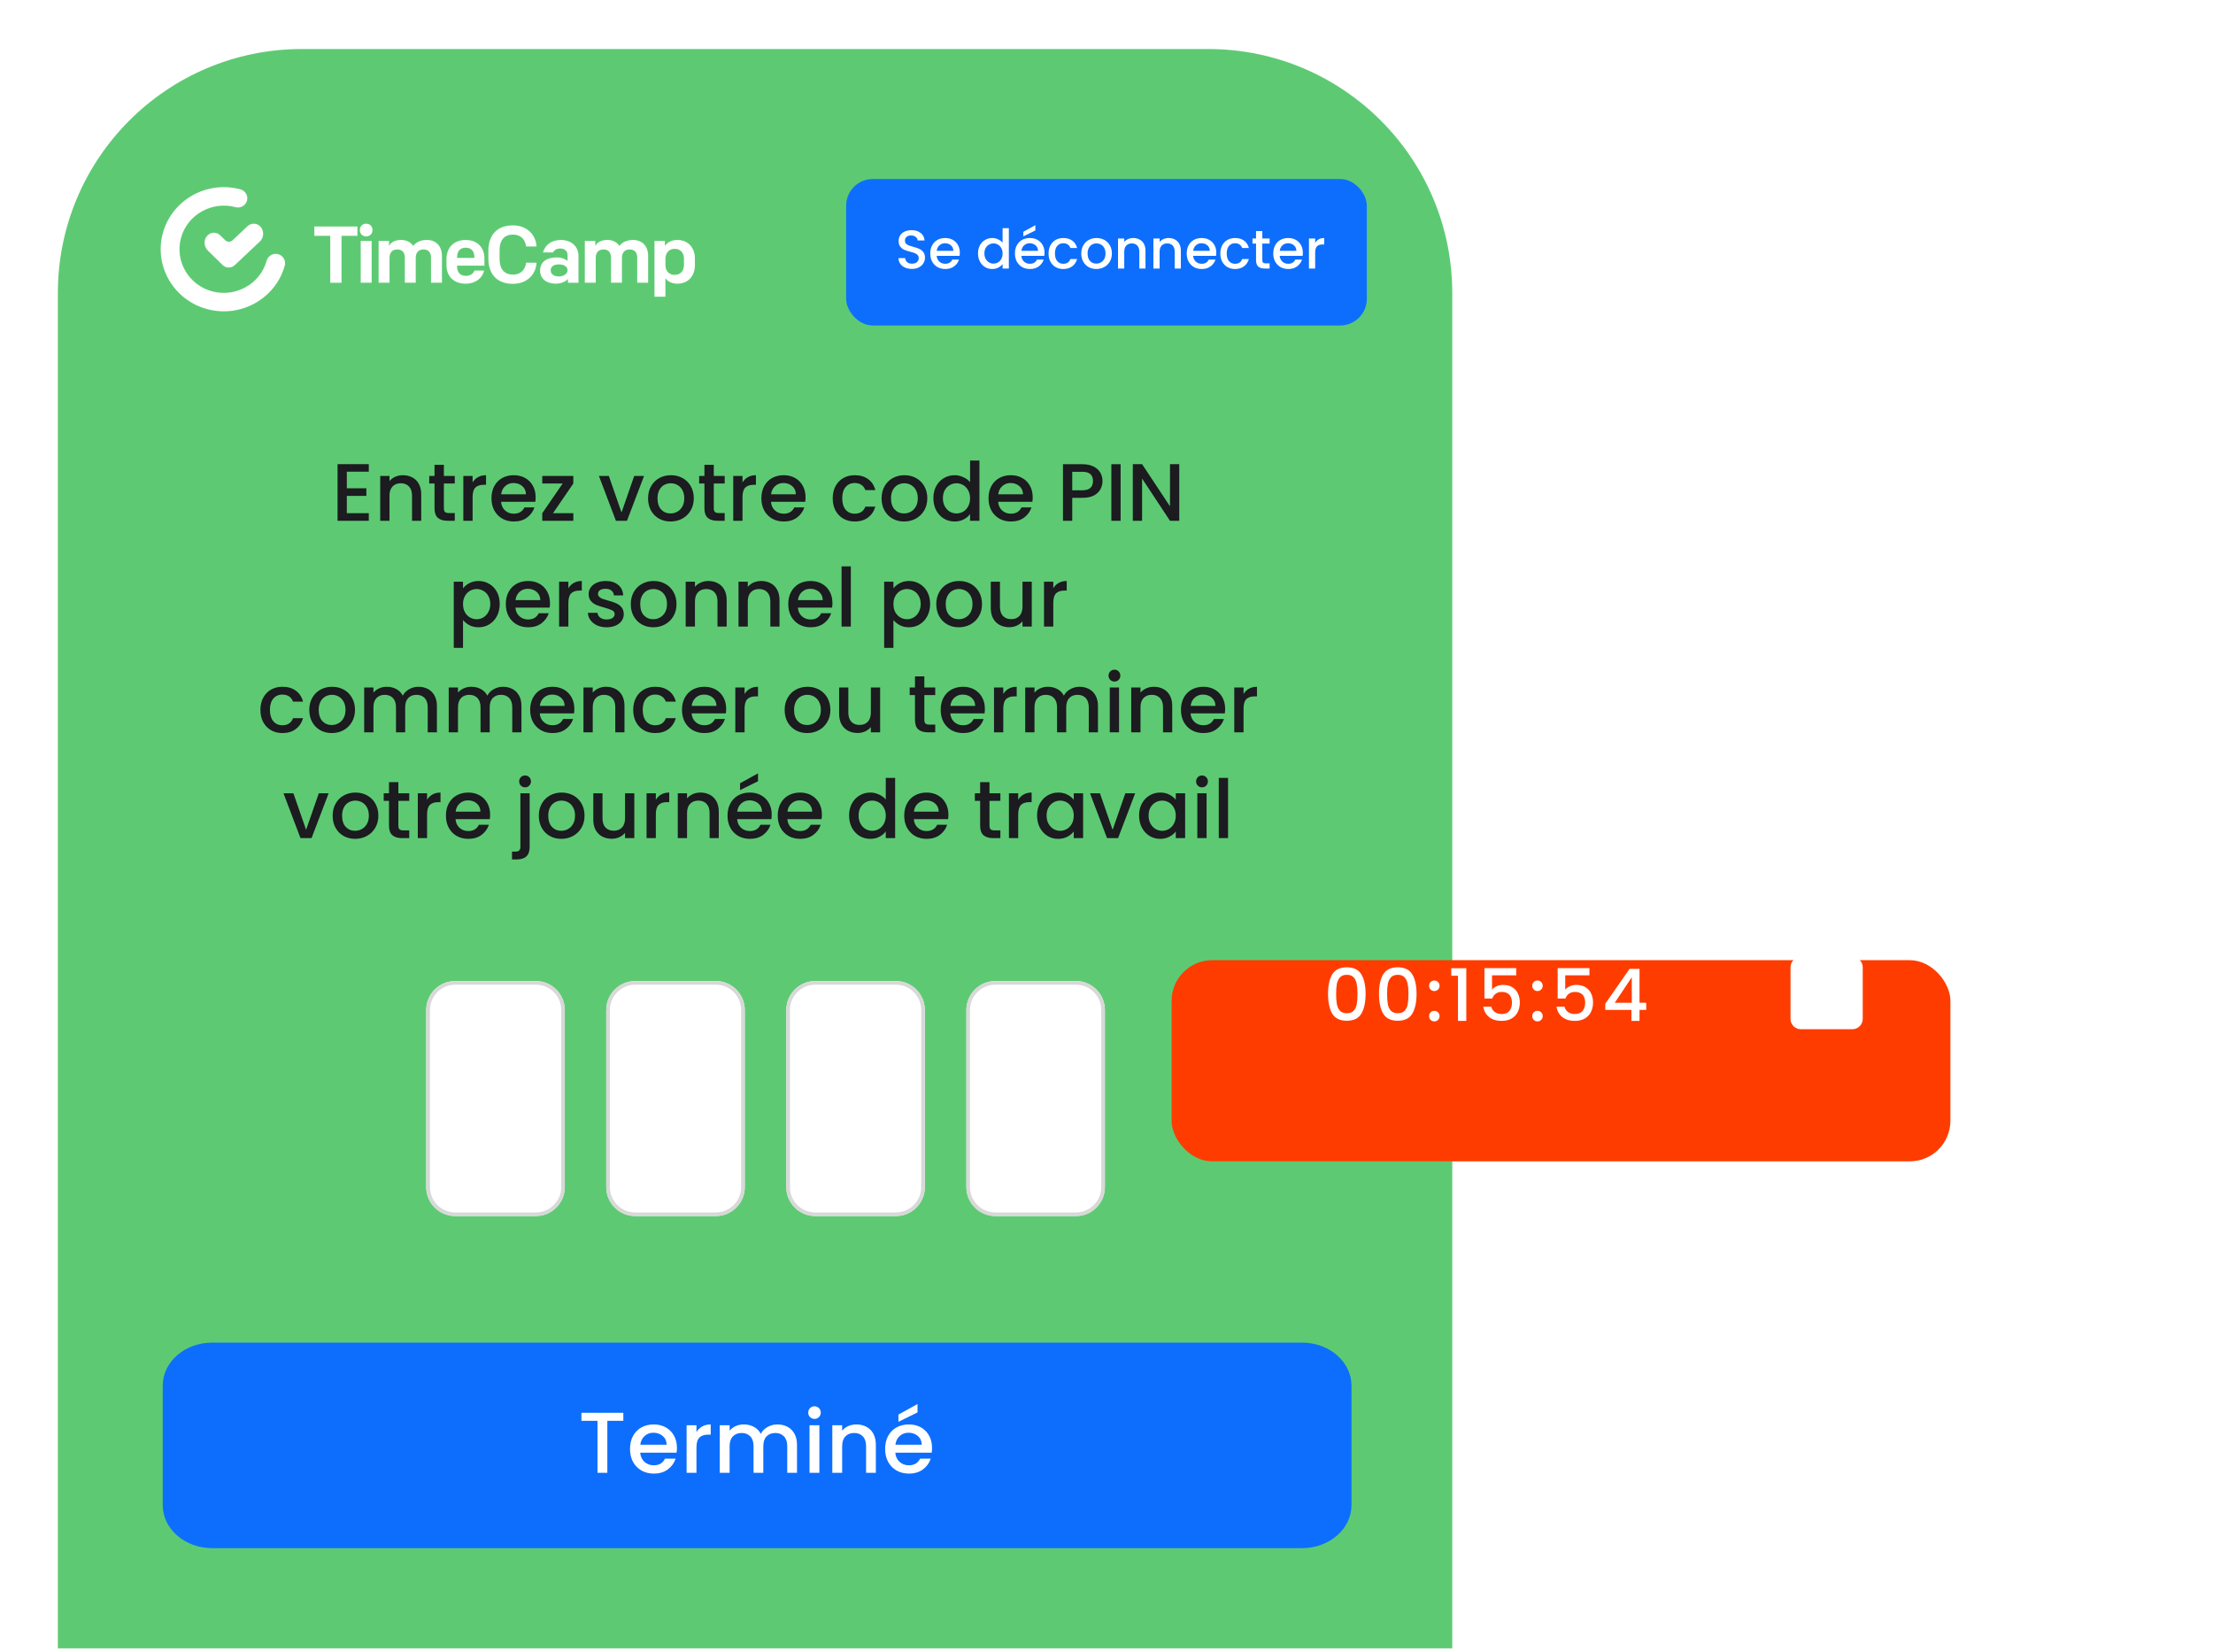
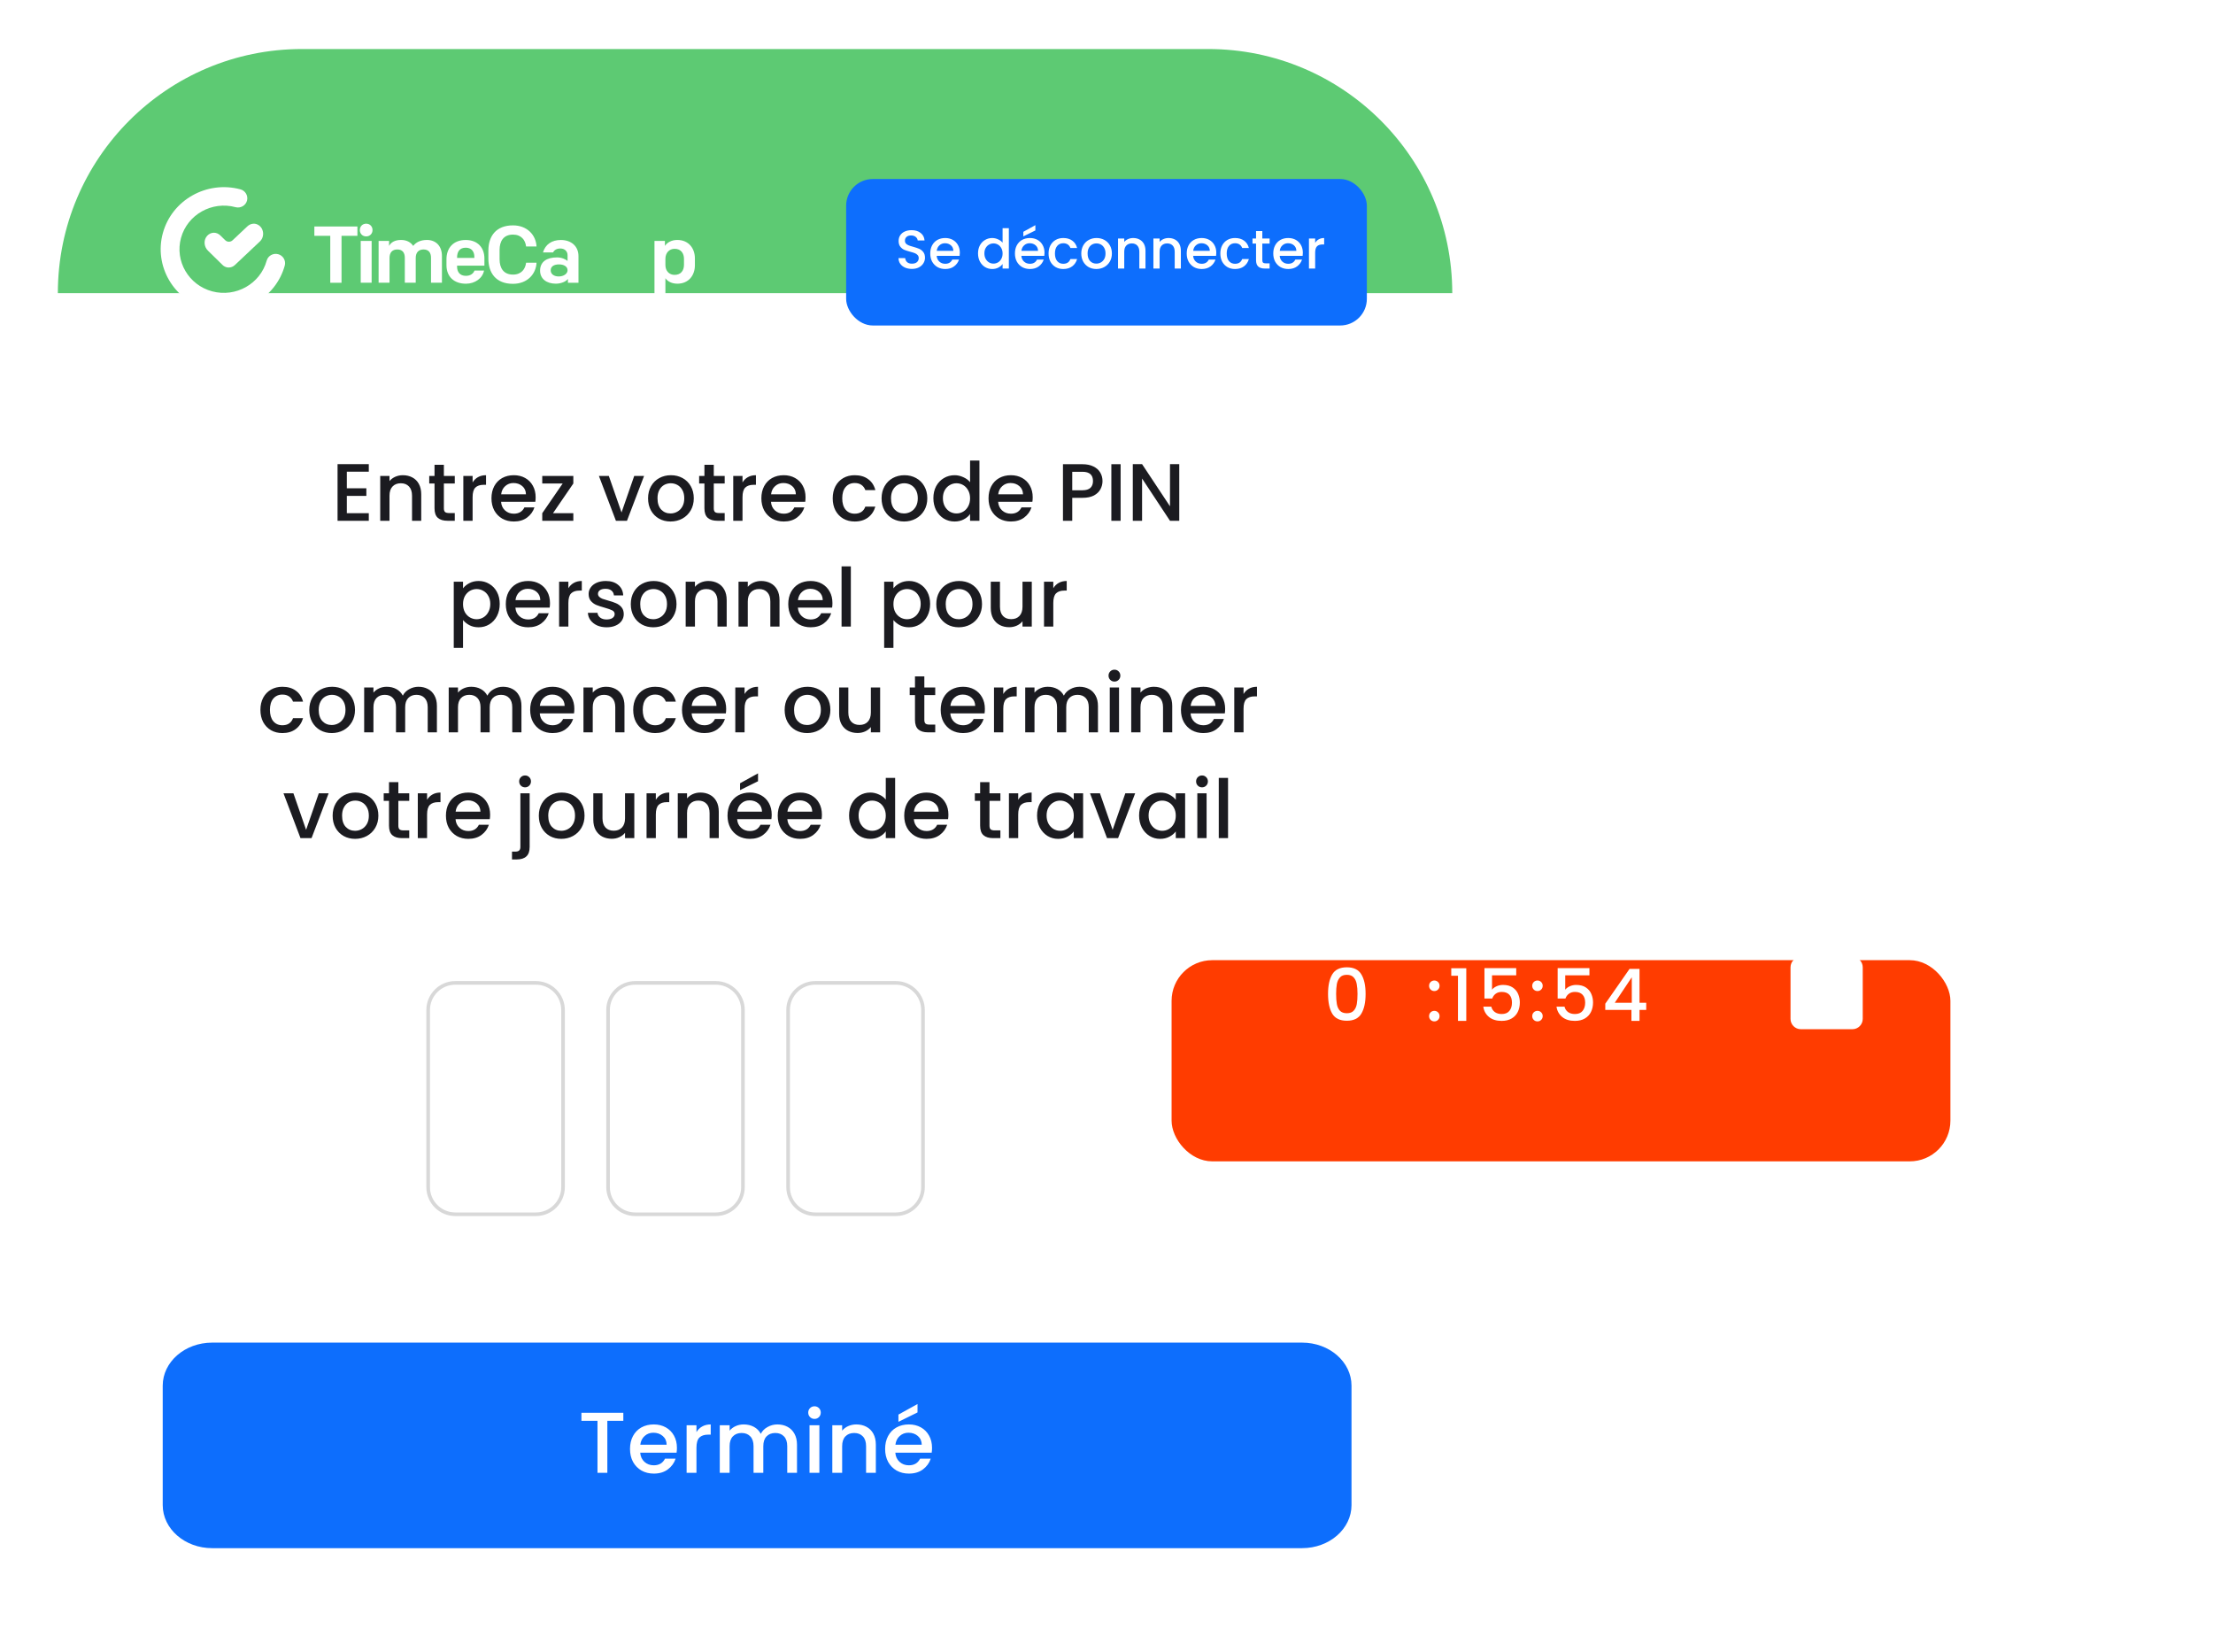
<svg xmlns="http://www.w3.org/2000/svg" width="272" height="203" viewBox="0 0 272 203" fill="none">
  <path d="M0.659 136.218C0.662 136.008 0.748 135.808 0.897 135.661C1.047 135.513 1.248 135.431 1.459 135.431H1.853V163.819H1.459C1.248 163.816 1.046 163.732 0.896 163.583C0.747 163.434 0.662 163.233 0.659 163.022V136.218Z" fill="white" />
  <path d="M0.659 100.182C0.659 99.97 0.744 99.768 0.894 99.618C1.043 99.469 1.247 99.385 1.459 99.385H1.853V127.773H1.459C1.247 127.773 1.043 127.689 0.894 127.54C0.744 127.39 0.659 127.187 0.659 126.976V100.182Z" fill="white" />
  <path d="M6.47797e-05 73.237C6.47797e-05 73.028 0.083 72.828 0.231 72.681C0.379 72.533 0.58 72.45 0.79 72.45H1.802V86.453H0.79C0.685 86.453 0.582 86.432 0.485 86.392C0.389 86.352 0.301 86.293 0.228 86.219C0.154 86.144 0.096 86.057 0.057 85.96C0.018 85.863 -0.001 85.76 6.47797e-05 85.656V73.237Z" fill="white" />
-   <path d="M183.623 119.057H184.017C184.229 119.057 184.433 119.141 184.583 119.291C184.732 119.44 184.817 119.643 184.817 119.854V163.022C184.817 163.233 184.732 163.436 184.583 163.585C184.433 163.735 184.229 163.819 184.017 163.819H183.623V119.057Z" fill="white" />
  <path d="M1.851 72.591V86.513" stroke="white" stroke-width="0.13" />
  <path d="M1.851 99.516V127.712" stroke="white" stroke-width="0.13" />
  <path d="M150.363 0.5H35.107C16.74 0.5 1.851 15.337 1.851 33.64V202.587H183.619V33.64C183.619 15.337 168.73 0.5 150.363 0.5Z" fill="white" />
-   <path d="M7.111 36.025C7.111 19.457 20.542 6.025 37.111 6.025H148.498C165.067 6.025 178.498 19.457 178.498 36.025V202.574H7.111V36.025Z" fill="#5DCA73" />
-   <path d="M52.384 124.127C52.384 122.161 53.978 120.567 55.945 120.567H65.846C67.813 120.567 69.407 122.161 69.407 124.127V145.888C69.407 147.853 67.813 149.447 65.846 149.447H55.945C53.978 149.447 52.384 147.853 52.384 145.888V124.127Z" fill="white" />
+   <path d="M7.111 36.025C7.111 19.457 20.542 6.025 37.111 6.025H148.498C165.067 6.025 178.498 19.457 178.498 36.025H7.111V36.025Z" fill="#5DCA73" />
  <path fill-rule="evenodd" clip-rule="evenodd" d="M65.865 121.012H55.965C54.243 121.012 52.848 122.407 52.848 124.127V145.888C52.848 147.608 54.243 149.002 55.964 149.002H65.865C67.586 149.002 68.981 147.608 68.981 145.888V124.127C68.981 122.407 67.586 121.012 65.865 121.012ZM55.965 120.567C53.998 120.567 52.403 122.161 52.403 124.127V145.888C52.403 147.853 53.998 149.447 55.964 149.447H65.865C67.832 149.447 69.426 147.853 69.426 145.888V124.127C69.426 122.161 67.832 120.567 65.865 120.567H55.965Z" fill="#D8D8D8" />
  <path d="M74.516 124.127C74.516 122.161 76.11 120.567 78.077 120.567H87.978C89.945 120.567 91.539 122.161 91.539 124.127V145.888C91.539 147.853 89.945 149.447 87.978 149.447H78.077C76.11 149.447 74.516 147.853 74.516 145.888V124.127Z" fill="white" />
  <path fill-rule="evenodd" clip-rule="evenodd" d="M87.978 121.012H78.077C76.356 121.012 74.961 122.407 74.961 124.127V145.888C74.961 147.608 76.356 149.002 78.077 149.002H87.978C89.699 149.002 91.094 147.608 91.094 145.888V124.127C91.094 122.407 89.699 121.012 87.978 121.012ZM78.077 120.567C76.11 120.567 74.516 122.161 74.516 124.127V145.888C74.516 147.853 76.11 149.447 78.077 149.447H87.978C89.945 149.447 91.539 147.853 91.539 145.888V124.127C91.539 122.161 89.945 120.567 87.978 120.567H78.077Z" fill="#D8D8D8" />
  <path d="M96.645 124.127C96.645 122.161 98.239 120.567 100.206 120.567H110.107C112.074 120.567 113.668 122.161 113.668 124.127V145.888C113.668 147.853 112.074 149.447 110.107 149.447H100.206C98.239 149.447 96.645 147.853 96.645 145.888V124.127Z" fill="white" />
  <path fill-rule="evenodd" clip-rule="evenodd" d="M110.107 121.012H100.206C98.485 121.012 97.09 122.407 97.09 124.127V145.888C97.09 147.608 98.485 149.002 100.206 149.002H110.107C111.828 149.002 113.223 147.608 113.223 145.888V124.127C113.223 122.407 111.828 121.012 110.107 121.012ZM100.206 120.567C98.239 120.567 96.645 122.161 96.645 124.127V145.888C96.645 147.853 98.239 149.447 100.206 149.447H110.107C112.074 149.447 113.668 147.853 113.668 145.888V124.127C113.668 122.161 112.074 120.567 110.107 120.567H100.206Z" fill="#D8D8D8" />
  <path d="M118.778 124.127C118.778 122.161 120.373 120.567 122.339 120.567H132.24C134.207 120.567 135.801 122.161 135.801 124.127V145.888C135.801 147.853 134.207 149.447 132.24 149.447H122.339C120.373 149.447 118.778 147.853 118.778 145.888V124.127Z" fill="white" />
-   <path fill-rule="evenodd" clip-rule="evenodd" d="M132.24 121.012H122.339C120.618 121.012 119.223 122.407 119.223 124.127V145.888C119.223 147.608 120.618 149.002 122.339 149.002H132.24C133.961 149.002 135.356 147.608 135.356 145.888V124.127C135.356 122.407 133.961 121.012 132.24 121.012ZM122.339 120.567C120.373 120.567 118.778 122.161 118.778 124.127V145.888C118.778 147.853 120.373 149.447 122.339 149.447H132.24C134.207 149.447 135.801 147.853 135.801 145.888V124.127C135.801 122.161 134.207 120.567 132.24 120.567H122.339Z" fill="#D8D8D8" />
  <path d="M20 170.292C20 167.37 22.719 165 26.073 165H160.041C163.395 165 166.114 167.37 166.114 170.292V184.967C166.114 187.89 163.395 190.259 160.041 190.259H26.073C22.719 190.259 20 187.89 20 184.967V170.292Z" fill="#0D6EFD" />
  <path d="M32.34 28.804C32.322 29.135 32.185 29.447 31.949 29.668L28.873 32.567C28.66 32.769 28.389 32.879 28.105 32.875C28.092 32.875 28.078 32.875 28.065 32.875L27.95 32.865C27.723 32.831 27.51 32.721 27.341 32.553L25.561 30.806C25.122 30.378 25.02 29.701 25.308 29.193C25.65 28.602 26.365 28.425 26.911 28.794C26.969 28.833 27.022 28.881 27.075 28.929L27.67 29.509C27.932 29.769 28.331 29.773 28.598 29.519L30.396 27.825C30.751 27.488 31.235 27.397 31.634 27.584C32.087 27.786 32.367 28.276 32.34 28.804Z" fill="white" />
  <path d="M25.476 37.992C21.346 36.889 18.9 32.692 20.02 28.632C21.14 24.572 25.416 22.164 29.546 23.268C30.158 23.43 30.519 24.052 30.36 24.657C30.196 25.262 29.568 25.62 28.956 25.462C28.952 25.462 28.947 25.458 28.943 25.458C26.041 24.682 23.039 26.374 22.251 29.228C21.462 32.083 23.181 35.031 26.084 35.807C28.986 36.578 31.988 34.886 32.776 32.036C32.944 31.427 33.581 31.073 34.193 31.239C34.8 31.405 35.162 32.028 35.003 32.628C33.883 36.689 29.611 39.096 25.476 37.992Z" fill="white" />
  <path d="M40.593 28.981H38.638V27.834H43.931V28.981H41.977V34.75H40.593V28.981Z" fill="white" />
  <path fill-rule="evenodd" clip-rule="evenodd" d="M45.787 28.271C45.787 27.825 45.463 27.489 45.007 27.489C44.556 27.489 44.227 27.825 44.227 28.271C44.227 28.717 44.551 29.052 45.007 29.052C45.463 29.052 45.787 28.717 45.787 28.271ZM45.678 29.609H44.336V34.745H45.678V29.609Z" fill="white" />
  <path d="M46.539 29.608H47.822V30.22C48.08 29.744 48.573 29.489 49.304 29.489C49.966 29.489 50.477 29.757 50.785 30.22C51.161 29.736 51.735 29.489 52.482 29.489C53.558 29.489 54.318 30.22 54.318 31.456V34.745H52.976V31.673C52.976 31.083 52.71 30.658 52.056 30.658C51.465 30.658 51.097 31.015 51.097 31.703V34.745H49.755V31.673C49.755 31.083 49.489 30.658 48.835 30.658C48.232 30.658 47.877 31.015 47.877 31.703V34.745H46.535V29.608H46.539Z" fill="white" />
  <path fill-rule="evenodd" clip-rule="evenodd" d="M54.875 31.872V32.573C54.875 34.014 55.812 34.863 57.26 34.867C58.395 34.867 59.316 34.188 59.493 33.249H58.32C58.193 33.602 57.838 33.899 57.264 33.899C56.488 33.899 56.18 33.376 56.18 32.773V32.646H59.539V31.745C59.539 30.509 58.767 29.493 57.248 29.493C55.707 29.493 54.875 30.479 54.875 31.872ZM58.303 31.694H56.179V31.647C56.179 30.955 56.475 30.441 57.247 30.441C57.965 30.441 58.303 30.925 58.303 31.567V31.694Z" fill="white" />
  <path d="M60.027 31.783V30.798C60.027 29.03 60.964 27.697 63.05 27.697C64.797 27.697 65.873 28.882 65.945 30.292H64.662C64.573 29.511 64.079 28.831 63.054 28.831C61.897 28.831 61.403 29.621 61.403 30.726V31.851C61.403 32.956 61.897 33.746 63.054 33.746C64.079 33.746 64.573 33.066 64.662 32.285H65.945C65.877 33.695 64.801 34.88 63.05 34.88C60.964 34.885 60.027 33.551 60.027 31.783Z" fill="white" />
  <path fill-rule="evenodd" clip-rule="evenodd" d="M68.454 31.634C67.222 31.634 66.382 32.149 66.382 33.266C66.382 34.26 67.171 34.863 68.324 34.863C68.915 34.863 69.569 34.617 69.805 34.273V34.748H71.101V31.469C71.101 30.275 70.223 29.493 68.94 29.493C67.834 29.493 67.032 30.024 66.737 31.023H67.978C68.117 30.747 68.404 30.538 68.868 30.538C69.421 30.538 69.759 30.891 69.759 31.367V32.068C69.522 31.872 69.067 31.634 68.454 31.634ZM68.712 32.493C69.315 32.493 69.759 32.761 69.759 33.215C69.759 33.648 69.265 33.975 68.674 33.975C68.112 33.975 67.686 33.699 67.686 33.224C67.686 32.748 68.079 32.493 68.712 32.493Z" fill="white" />
-   <path d="M71.884 29.608H73.167V30.22C73.425 29.744 73.918 29.489 74.649 29.489C75.311 29.489 75.822 29.757 76.13 30.22C76.506 29.736 77.08 29.489 77.827 29.489C78.903 29.489 79.663 30.22 79.663 31.456V34.745H78.321V31.673C78.321 31.083 78.055 30.658 77.401 30.658C76.81 30.658 76.442 31.015 76.442 31.703V34.745H75.1V31.673C75.1 31.083 74.834 30.658 74.18 30.658C73.576 30.658 73.222 31.015 73.222 31.703V34.745H71.88V29.608H71.884Z" fill="white" />
  <path fill-rule="evenodd" clip-rule="evenodd" d="M85.41 32.603V31.754C85.41 30.539 84.659 29.489 83.245 29.489C82.506 29.489 81.983 29.825 81.725 30.22V29.608H80.442V36.465H81.785V34.192C82.055 34.587 82.578 34.864 83.258 34.864C84.638 34.864 85.41 33.84 85.41 32.603ZM81.785 32.566V31.814C81.785 31.091 82.24 30.577 82.924 30.577C83.701 30.577 84.068 31.134 84.068 31.814V32.544C84.068 33.267 83.671 33.781 82.912 33.781C82.299 33.781 81.785 33.347 81.785 32.566Z" fill="white" />
  <path d="M181.637 39.844H183.662V42.487H181.637V39.844Z" fill="white" />
  <path d="M143.076 0.5H145.728V2.518L143.076 2.386V0.5Z" fill="white" />
  <path d="M1.851 40.378H3.876L3.815 42.95L1.892 43.011L1.851 40.378Z" fill="white" />
  <path d="M42.629 57.97V60.01H45.029V60.94H42.629V63.07H45.329V64H41.489V57.04H45.329V57.97H42.629ZM49.513 58.4C49.946 58.4 50.333 58.49 50.673 58.67C51.02 58.85 51.29 59.117 51.483 59.47C51.676 59.823 51.773 60.25 51.773 60.75V64H50.643V60.92C50.643 60.427 50.52 60.05 50.273 59.79C50.026 59.523 49.69 59.39 49.263 59.39C48.836 59.39 48.496 59.523 48.243 59.79C47.996 60.05 47.873 60.427 47.873 60.92V64H46.733V58.49H47.873V59.12C48.06 58.893 48.296 58.717 48.583 58.59C48.876 58.463 49.186 58.4 49.513 58.4ZM54.557 59.42V62.47C54.557 62.677 54.604 62.827 54.697 62.92C54.797 63.007 54.964 63.05 55.197 63.05H55.897V64H54.997C54.484 64 54.091 63.88 53.817 63.64C53.544 63.4 53.407 63.01 53.407 62.47V59.42H52.757V58.49H53.407V57.12H54.557V58.49H55.897V59.42H54.557ZM58.088 59.29C58.255 59.01 58.475 58.793 58.748 58.64C59.028 58.48 59.358 58.4 59.738 58.4V59.58H59.448C59.001 59.58 58.661 59.693 58.428 59.92C58.201 60.147 58.088 60.54 58.088 61.1V64H56.948V58.49H58.088V59.29ZM65.836 61.11C65.836 61.317 65.823 61.503 65.796 61.67H61.586C61.619 62.11 61.782 62.463 62.076 62.73C62.369 62.997 62.729 63.13 63.156 63.13C63.769 63.13 64.203 62.873 64.456 62.36H65.686C65.519 62.867 65.216 63.283 64.776 63.61C64.343 63.93 63.803 64.09 63.156 64.09C62.629 64.09 62.156 63.973 61.736 63.74C61.322 63.5 60.996 63.167 60.756 62.74C60.523 62.307 60.406 61.807 60.406 61.24C60.406 60.673 60.519 60.177 60.746 59.75C60.979 59.317 61.303 58.983 61.716 58.75C62.136 58.517 62.616 58.4 63.156 58.4C63.676 58.4 64.139 58.513 64.546 58.74C64.953 58.967 65.269 59.287 65.496 59.7C65.722 60.107 65.836 60.577 65.836 61.11ZM64.646 60.75C64.639 60.33 64.489 59.993 64.196 59.74C63.903 59.487 63.539 59.36 63.106 59.36C62.712 59.36 62.376 59.487 62.096 59.74C61.816 59.987 61.649 60.323 61.596 60.75H64.646ZM67.968 63.07H70.468V64H66.648V63.07L69.158 59.42H66.648V58.49H70.468V59.42L67.968 63.07ZM76.392 62.98L77.952 58.49H79.162L77.062 64H75.702L73.612 58.49H74.832L76.392 62.98ZM82.414 64.09C81.894 64.09 81.424 63.973 81.004 63.74C80.584 63.5 80.254 63.167 80.014 62.74C79.774 62.307 79.654 61.807 79.654 61.24C79.654 60.68 79.777 60.183 80.024 59.75C80.271 59.317 80.607 58.983 81.034 58.75C81.461 58.517 81.937 58.4 82.464 58.4C82.991 58.4 83.467 58.517 83.894 58.75C84.321 58.983 84.657 59.317 84.904 59.75C85.151 60.183 85.274 60.68 85.274 61.24C85.274 61.8 85.147 62.297 84.894 62.73C84.641 63.163 84.294 63.5 83.854 63.74C83.421 63.973 82.941 64.09 82.414 64.09ZM82.414 63.1C82.707 63.1 82.981 63.03 83.234 62.89C83.494 62.75 83.704 62.54 83.864 62.26C84.024 61.98 84.104 61.64 84.104 61.24C84.104 60.84 84.027 60.503 83.874 60.23C83.721 59.95 83.517 59.74 83.264 59.6C83.011 59.46 82.737 59.39 82.444 59.39C82.151 59.39 81.877 59.46 81.624 59.6C81.377 59.74 81.181 59.95 81.034 60.23C80.887 60.503 80.814 60.84 80.814 61.24C80.814 61.833 80.964 62.293 81.264 62.62C81.571 62.94 81.954 63.1 82.414 63.1ZM87.731 59.42V62.47C87.731 62.677 87.778 62.827 87.871 62.92C87.971 63.007 88.138 63.05 88.371 63.05H89.071V64H88.171C87.658 64 87.264 63.88 86.991 63.64C86.718 63.4 86.581 63.01 86.581 62.47V59.42H85.931V58.49H86.581V57.12H87.731V58.49H89.071V59.42H87.731ZM91.262 59.29C91.428 59.01 91.648 58.793 91.922 58.64C92.202 58.48 92.532 58.4 92.912 58.4V59.58H92.622C92.175 59.58 91.835 59.693 91.602 59.92C91.375 60.147 91.262 60.54 91.262 61.1V64H90.122V58.49H91.262V59.29ZM99.01 61.11C99.01 61.317 98.996 61.503 98.97 61.67H94.76C94.793 62.11 94.956 62.463 95.25 62.73C95.543 62.997 95.903 63.13 96.33 63.13C96.943 63.13 97.376 62.873 97.63 62.36H98.86C98.693 62.867 98.39 63.283 97.95 63.61C97.516 63.93 96.976 64.09 96.33 64.09C95.803 64.09 95.33 63.973 94.91 63.74C94.496 63.5 94.17 63.167 93.93 62.74C93.696 62.307 93.58 61.807 93.58 61.24C93.58 60.673 93.693 60.177 93.92 59.75C94.153 59.317 94.476 58.983 94.89 58.75C95.31 58.517 95.79 58.4 96.33 58.4C96.85 58.4 97.313 58.513 97.72 58.74C98.126 58.967 98.443 59.287 98.67 59.7C98.896 60.107 99.01 60.577 99.01 61.11ZM97.82 60.75C97.813 60.33 97.663 59.993 97.37 59.74C97.076 59.487 96.713 59.36 96.28 59.36C95.886 59.36 95.55 59.487 95.27 59.74C94.99 59.987 94.823 60.323 94.77 60.75H97.82ZM102.349 61.24C102.349 60.673 102.463 60.177 102.689 59.75C102.923 59.317 103.243 58.983 103.649 58.75C104.056 58.517 104.523 58.4 105.049 58.4C105.716 58.4 106.266 58.56 106.699 58.88C107.139 59.193 107.436 59.643 107.589 60.23H106.359C106.259 59.957 106.099 59.743 105.879 59.59C105.659 59.437 105.383 59.36 105.049 59.36C104.583 59.36 104.209 59.527 103.929 59.86C103.656 60.187 103.519 60.647 103.519 61.24C103.519 61.833 103.656 62.297 103.929 62.63C104.209 62.963 104.583 63.13 105.049 63.13C105.709 63.13 106.146 62.84 106.359 62.26H107.589C107.429 62.82 107.129 63.267 106.689 63.6C106.249 63.927 105.703 64.09 105.049 64.09C104.523 64.09 104.056 63.973 103.649 63.74C103.243 63.5 102.923 63.167 102.689 62.74C102.463 62.307 102.349 61.807 102.349 61.24ZM111.115 64.09C110.595 64.09 110.125 63.973 109.705 63.74C109.285 63.5 108.955 63.167 108.715 62.74C108.475 62.307 108.355 61.807 108.355 61.24C108.355 60.68 108.479 60.183 108.725 59.75C108.972 59.317 109.309 58.983 109.735 58.75C110.162 58.517 110.639 58.4 111.165 58.4C111.692 58.4 112.169 58.517 112.595 58.75C113.022 58.983 113.359 59.317 113.605 59.75C113.852 60.183 113.975 60.68 113.975 61.24C113.975 61.8 113.849 62.297 113.595 62.73C113.342 63.163 112.995 63.5 112.555 63.74C112.122 63.973 111.642 64.09 111.115 64.09ZM111.115 63.1C111.409 63.1 111.682 63.03 111.935 62.89C112.195 62.75 112.405 62.54 112.565 62.26C112.725 61.98 112.805 61.64 112.805 61.24C112.805 60.84 112.729 60.503 112.575 60.23C112.422 59.95 112.219 59.74 111.965 59.6C111.712 59.46 111.439 59.39 111.145 59.39C110.852 59.39 110.579 59.46 110.325 59.6C110.079 59.74 109.882 59.95 109.735 60.23C109.589 60.503 109.515 60.84 109.515 61.24C109.515 61.833 109.665 62.293 109.965 62.62C110.272 62.94 110.655 63.1 111.115 63.1ZM114.722 61.22C114.722 60.667 114.836 60.177 115.062 59.75C115.296 59.323 115.609 58.993 116.002 58.76C116.402 58.52 116.846 58.4 117.332 58.4C117.692 58.4 118.046 58.48 118.392 58.64C118.746 58.793 119.026 59 119.232 59.26V56.6H120.382V64H119.232V63.17C119.046 63.437 118.786 63.657 118.452 63.83C118.126 64.003 117.749 64.09 117.322 64.09C116.842 64.09 116.402 63.97 116.002 63.73C115.609 63.483 115.296 63.143 115.062 62.71C114.836 62.27 114.722 61.773 114.722 61.22ZM119.232 61.24C119.232 60.86 119.152 60.53 118.992 60.25C118.839 59.97 118.636 59.757 118.382 59.61C118.129 59.463 117.856 59.39 117.562 59.39C117.269 59.39 116.996 59.463 116.742 59.61C116.489 59.75 116.282 59.96 116.122 60.24C115.969 60.513 115.892 60.84 115.892 61.22C115.892 61.6 115.969 61.933 116.122 62.22C116.282 62.507 116.489 62.727 116.742 62.88C117.002 63.027 117.276 63.1 117.562 63.1C117.856 63.1 118.129 63.027 118.382 62.88C118.636 62.733 118.839 62.52 118.992 62.24C119.152 61.953 119.232 61.62 119.232 61.24ZM126.93 61.11C126.93 61.317 126.916 61.503 126.89 61.67H122.68C122.713 62.11 122.876 62.463 123.17 62.73C123.463 62.997 123.823 63.13 124.25 63.13C124.863 63.13 125.296 62.873 125.55 62.36H126.78C126.613 62.867 126.31 63.283 125.87 63.61C125.436 63.93 124.896 64.09 124.25 64.09C123.723 64.09 123.25 63.973 122.83 63.74C122.416 63.5 122.09 63.167 121.85 62.74C121.616 62.307 121.5 61.807 121.5 61.24C121.5 60.673 121.613 60.177 121.84 59.75C122.073 59.317 122.396 58.983 122.81 58.75C123.23 58.517 123.71 58.4 124.25 58.4C124.77 58.4 125.233 58.513 125.64 58.74C126.046 58.967 126.363 59.287 126.59 59.7C126.816 60.107 126.93 60.577 126.93 61.11ZM125.74 60.75C125.733 60.33 125.583 59.993 125.29 59.74C124.996 59.487 124.633 59.36 124.2 59.36C123.806 59.36 123.47 59.487 123.19 59.74C122.91 59.987 122.743 60.323 122.69 60.75H125.74ZM135.509 59.12C135.509 59.473 135.426 59.807 135.259 60.12C135.092 60.433 134.826 60.69 134.459 60.89C134.092 61.083 133.622 61.18 133.049 61.18H131.789V64H130.649V57.05H133.049C133.582 57.05 134.032 57.143 134.399 57.33C134.772 57.51 135.049 57.757 135.229 58.07C135.416 58.383 135.509 58.733 135.509 59.12ZM133.049 60.25C133.482 60.25 133.806 60.153 134.019 59.96C134.232 59.76 134.339 59.48 134.339 59.12C134.339 58.36 133.909 57.98 133.049 57.98H131.789V60.25H133.049ZM137.736 57.05V64H136.596V57.05H137.736ZM144.943 64H143.803L140.373 58.81V64H139.233V57.04H140.373L143.803 62.22V57.04H144.943V64ZM56.911 72.3C57.105 72.047 57.368 71.833 57.701 71.66C58.035 71.487 58.411 71.4 58.831 71.4C59.311 71.4 59.748 71.52 60.141 71.76C60.541 71.993 60.855 72.323 61.081 72.75C61.308 73.177 61.421 73.667 61.421 74.22C61.421 74.773 61.308 75.27 61.081 75.71C60.855 76.143 60.541 76.483 60.141 76.73C59.748 76.97 59.311 77.09 58.831 77.09C58.411 77.09 58.038 77.007 57.711 76.84C57.385 76.667 57.118 76.453 56.911 76.2V79.62H55.771V71.49H56.911V72.3ZM60.261 74.22C60.261 73.84 60.181 73.513 60.021 73.24C59.868 72.96 59.661 72.75 59.401 72.61C59.148 72.463 58.874 72.39 58.581 72.39C58.294 72.39 58.021 72.463 57.761 72.61C57.508 72.757 57.301 72.97 57.141 73.25C56.988 73.53 56.911 73.86 56.911 74.24C56.911 74.62 56.988 74.953 57.141 75.24C57.301 75.52 57.508 75.733 57.761 75.88C58.021 76.027 58.294 76.1 58.581 76.1C58.874 76.1 59.148 76.027 59.401 75.88C59.661 75.727 59.868 75.507 60.021 75.22C60.181 74.933 60.261 74.6 60.261 74.22ZM67.599 74.11C67.599 74.317 67.585 74.503 67.558 74.67H63.349C63.382 75.11 63.545 75.463 63.839 75.73C64.132 75.997 64.492 76.13 64.918 76.13C65.532 76.13 65.965 75.873 66.219 75.36H67.448C67.282 75.867 66.978 76.283 66.538 76.61C66.105 76.93 65.565 77.09 64.918 77.09C64.392 77.09 63.919 76.973 63.498 76.74C63.085 76.5 62.758 76.167 62.519 75.74C62.285 75.307 62.169 74.807 62.169 74.24C62.169 73.673 62.282 73.177 62.508 72.75C62.742 72.317 63.065 71.983 63.478 71.75C63.898 71.517 64.379 71.4 64.918 71.4C65.439 71.4 65.902 71.513 66.308 71.74C66.715 71.967 67.032 72.287 67.258 72.7C67.485 73.107 67.599 73.577 67.599 74.11ZM66.409 73.75C66.402 73.33 66.252 72.993 65.959 72.74C65.665 72.487 65.302 72.36 64.868 72.36C64.475 72.36 64.138 72.487 63.858 72.74C63.578 72.987 63.412 73.323 63.358 73.75H66.409ZM69.86 72.29C70.027 72.01 70.247 71.793 70.52 71.64C70.8 71.48 71.13 71.4 71.51 71.4V72.58H71.22C70.774 72.58 70.434 72.693 70.2 72.92C69.974 73.147 69.86 73.54 69.86 74.1V77H68.72V71.49H69.86V72.29ZM74.558 77.09C74.125 77.09 73.735 77.013 73.388 76.86C73.048 76.7 72.778 76.487 72.578 76.22C72.378 75.947 72.272 75.643 72.258 75.31H73.438C73.458 75.543 73.568 75.74 73.768 75.9C73.975 76.053 74.232 76.13 74.538 76.13C74.858 76.13 75.105 76.07 75.278 75.95C75.458 75.823 75.548 75.663 75.548 75.47C75.548 75.263 75.448 75.11 75.248 75.01C75.055 74.91 74.745 74.8 74.318 74.68C73.905 74.567 73.568 74.457 73.308 74.35C73.048 74.243 72.822 74.08 72.628 73.86C72.442 73.64 72.348 73.35 72.348 72.99C72.348 72.697 72.435 72.43 72.608 72.19C72.782 71.943 73.028 71.75 73.348 71.61C73.675 71.47 74.048 71.4 74.468 71.4C75.095 71.4 75.598 71.56 75.978 71.88C76.365 72.193 76.572 72.623 76.598 73.17H75.458C75.438 72.923 75.338 72.727 75.158 72.58C74.978 72.433 74.735 72.36 74.428 72.36C74.128 72.36 73.898 72.417 73.738 72.53C73.578 72.643 73.498 72.793 73.498 72.98C73.498 73.127 73.552 73.25 73.658 73.35C73.765 73.45 73.895 73.53 74.048 73.59C74.202 73.643 74.428 73.713 74.728 73.8C75.128 73.907 75.455 74.017 75.708 74.13C75.968 74.237 76.192 74.397 76.378 74.61C76.565 74.823 76.662 75.107 76.668 75.46C76.668 75.773 76.582 76.053 76.408 76.3C76.235 76.547 75.988 76.74 75.668 76.88C75.355 77.02 74.985 77.09 74.558 77.09ZM80.29 77.09C79.77 77.09 79.3 76.973 78.88 76.74C78.46 76.5 78.13 76.167 77.89 75.74C77.65 75.307 77.53 74.807 77.53 74.24C77.53 73.68 77.653 73.183 77.9 72.75C78.147 72.317 78.483 71.983 78.91 71.75C79.337 71.517 79.813 71.4 80.34 71.4C80.867 71.4 81.343 71.517 81.77 71.75C82.197 71.983 82.533 72.317 82.78 72.75C83.027 73.183 83.15 73.68 83.15 74.24C83.15 74.8 83.023 75.297 82.77 75.73C82.517 76.163 82.17 76.5 81.73 76.74C81.297 76.973 80.817 77.09 80.29 77.09ZM80.29 76.1C80.583 76.1 80.857 76.03 81.11 75.89C81.37 75.75 81.58 75.54 81.74 75.26C81.9 74.98 81.98 74.64 81.98 74.24C81.98 73.84 81.903 73.503 81.75 73.23C81.597 72.95 81.393 72.74 81.14 72.6C80.887 72.46 80.613 72.39 80.32 72.39C80.027 72.39 79.753 72.46 79.5 72.6C79.253 72.74 79.057 72.95 78.91 73.23C78.763 73.503 78.69 73.84 78.69 74.24C78.69 74.833 78.84 75.293 79.14 75.62C79.447 75.94 79.83 76.1 80.29 76.1ZM87.057 71.4C87.49 71.4 87.877 71.49 88.217 71.67C88.564 71.85 88.834 72.117 89.027 72.47C89.22 72.823 89.317 73.25 89.317 73.75V77H88.187V73.92C88.187 73.427 88.064 73.05 87.817 72.79C87.57 72.523 87.234 72.39 86.807 72.39C86.38 72.39 86.04 72.523 85.787 72.79C85.54 73.05 85.417 73.427 85.417 73.92V77H84.277V71.49H85.417V72.12C85.604 71.893 85.84 71.717 86.127 71.59C86.42 71.463 86.73 71.4 87.057 71.4ZM93.551 71.4C93.984 71.4 94.371 71.49 94.711 71.67C95.058 71.85 95.328 72.117 95.521 72.47C95.715 72.823 95.811 73.25 95.811 73.75V77H94.681V73.92C94.681 73.427 94.558 73.05 94.311 72.79C94.064 72.523 93.728 72.39 93.301 72.39C92.874 72.39 92.534 72.523 92.281 72.79C92.034 73.05 91.911 73.427 91.911 73.92V77H90.771V71.49H91.911V72.12C92.098 71.893 92.335 71.717 92.621 71.59C92.915 71.463 93.225 71.4 93.551 71.4ZM102.315 74.11C102.315 74.317 102.302 74.503 102.275 74.67H98.065C98.099 75.11 98.262 75.463 98.555 75.73C98.849 75.997 99.209 76.13 99.635 76.13C100.249 76.13 100.682 75.873 100.935 75.36H102.165C101.999 75.867 101.695 76.283 101.255 76.61C100.822 76.93 100.282 77.09 99.635 77.09C99.109 77.09 98.635 76.973 98.215 76.74C97.802 76.5 97.475 76.167 97.235 75.74C97.002 75.307 96.885 74.807 96.885 74.24C96.885 73.673 96.999 73.177 97.225 72.75C97.459 72.317 97.782 71.983 98.195 71.75C98.615 71.517 99.095 71.4 99.635 71.4C100.155 71.4 100.619 71.513 101.025 71.74C101.432 71.967 101.749 72.287 101.975 72.7C102.202 73.107 102.315 73.577 102.315 74.11ZM101.125 73.75C101.119 73.33 100.969 72.993 100.675 72.74C100.382 72.487 100.019 72.36 99.585 72.36C99.192 72.36 98.855 72.487 98.575 72.74C98.295 72.987 98.129 73.323 98.075 73.75H101.125ZM104.577 69.6V77H103.437V69.6H104.577ZM109.812 72.3C110.005 72.047 110.268 71.833 110.602 71.66C110.935 71.487 111.312 71.4 111.732 71.4C112.212 71.4 112.648 71.52 113.042 71.76C113.442 71.993 113.755 72.323 113.982 72.75C114.208 73.177 114.322 73.667 114.322 74.22C114.322 74.773 114.208 75.27 113.982 75.71C113.755 76.143 113.442 76.483 113.042 76.73C112.648 76.97 112.212 77.09 111.732 77.09C111.312 77.09 110.938 77.007 110.612 76.84C110.285 76.667 110.018 76.453 109.812 76.2V79.62H108.672V71.49H109.812V72.3ZM113.162 74.22C113.162 73.84 113.082 73.513 112.922 73.24C112.768 72.96 112.562 72.75 112.302 72.61C112.048 72.463 111.775 72.39 111.482 72.39C111.195 72.39 110.922 72.463 110.662 72.61C110.408 72.757 110.202 72.97 110.042 73.25C109.888 73.53 109.812 73.86 109.812 74.24C109.812 74.62 109.888 74.953 110.042 75.24C110.202 75.52 110.408 75.733 110.662 75.88C110.922 76.027 111.195 76.1 111.482 76.1C111.775 76.1 112.048 76.027 112.302 75.88C112.562 75.727 112.768 75.507 112.922 75.22C113.082 74.933 113.162 74.6 113.162 74.22ZM117.839 77.09C117.319 77.09 116.849 76.973 116.429 76.74C116.009 76.5 115.679 76.167 115.439 75.74C115.199 75.307 115.079 74.807 115.079 74.24C115.079 73.68 115.202 73.183 115.449 72.75C115.696 72.317 116.032 71.983 116.459 71.75C116.886 71.517 117.362 71.4 117.889 71.4C118.416 71.4 118.892 71.517 119.319 71.75C119.746 71.983 120.082 72.317 120.329 72.75C120.576 73.183 120.699 73.68 120.699 74.24C120.699 74.8 120.572 75.297 120.319 75.73C120.066 76.163 119.719 76.5 119.279 76.74C118.846 76.973 118.366 77.09 117.839 77.09ZM117.839 76.1C118.132 76.1 118.406 76.03 118.659 75.89C118.919 75.75 119.129 75.54 119.289 75.26C119.449 74.98 119.529 74.64 119.529 74.24C119.529 73.84 119.452 73.503 119.299 73.23C119.146 72.95 118.942 72.74 118.689 72.6C118.436 72.46 118.162 72.39 117.869 72.39C117.576 72.39 117.302 72.46 117.049 72.6C116.802 72.74 116.606 72.95 116.459 73.23C116.312 73.503 116.239 73.84 116.239 74.24C116.239 74.833 116.389 75.293 116.689 75.62C116.996 75.94 117.379 76.1 117.839 76.1ZM126.816 71.49V77H125.676V76.35C125.496 76.577 125.259 76.757 124.966 76.89C124.679 77.017 124.373 77.08 124.046 77.08C123.613 77.08 123.223 76.99 122.876 76.81C122.536 76.63 122.266 76.363 122.066 76.01C121.873 75.657 121.776 75.23 121.776 74.73V71.49H122.906V74.56C122.906 75.053 123.029 75.433 123.276 75.7C123.523 75.96 123.859 76.09 124.286 76.09C124.713 76.09 125.049 75.96 125.296 75.7C125.549 75.433 125.676 75.053 125.676 74.56V71.49H126.816ZM129.46 72.29C129.627 72.01 129.847 71.793 130.12 71.64C130.4 71.48 130.73 71.4 131.11 71.4V72.58H130.82C130.373 72.58 130.033 72.693 129.8 72.92C129.573 73.147 129.46 73.54 129.46 74.1V77H128.32V71.49H129.46V72.29ZM32.007 87.24C32.007 86.673 32.121 86.177 32.347 85.75C32.581 85.317 32.901 84.983 33.307 84.75C33.714 84.517 34.181 84.4 34.707 84.4C35.374 84.4 35.924 84.56 36.357 84.88C36.797 85.193 37.094 85.643 37.247 86.23H36.017C35.917 85.957 35.757 85.743 35.537 85.59C35.317 85.437 35.041 85.36 34.707 85.36C34.241 85.36 33.867 85.527 33.587 85.86C33.314 86.187 33.177 86.647 33.177 87.24C33.177 87.833 33.314 88.297 33.587 88.63C33.867 88.963 34.241 89.13 34.707 89.13C35.367 89.13 35.804 88.84 36.017 88.26H37.247C37.087 88.82 36.787 89.267 36.347 89.6C35.907 89.927 35.361 90.09 34.707 90.09C34.181 90.09 33.714 89.973 33.307 89.74C32.901 89.5 32.581 89.167 32.347 88.74C32.121 88.307 32.007 87.807 32.007 87.24ZM40.773 90.09C40.254 90.09 39.783 89.973 39.364 89.74C38.944 89.5 38.614 89.167 38.373 88.74C38.133 88.307 38.014 87.807 38.014 87.24C38.014 86.68 38.137 86.183 38.383 85.75C38.63 85.317 38.967 84.983 39.394 84.75C39.82 84.517 40.297 84.4 40.824 84.4C41.35 84.4 41.827 84.517 42.254 84.75C42.68 84.983 43.017 85.317 43.264 85.75C43.51 86.183 43.633 86.68 43.633 87.24C43.633 87.8 43.507 88.297 43.254 88.73C43 89.163 42.654 89.5 42.214 89.74C41.78 89.973 41.3 90.09 40.773 90.09ZM40.773 89.1C41.067 89.1 41.34 89.03 41.593 88.89C41.853 88.75 42.063 88.54 42.224 88.26C42.383 87.98 42.464 87.64 42.464 87.24C42.464 86.84 42.387 86.503 42.233 86.23C42.08 85.95 41.877 85.74 41.623 85.6C41.37 85.46 41.097 85.39 40.803 85.39C40.51 85.39 40.237 85.46 39.983 85.6C39.737 85.74 39.54 85.95 39.394 86.23C39.247 86.503 39.173 86.84 39.173 87.24C39.173 87.833 39.324 88.293 39.623 88.62C39.93 88.94 40.313 89.1 40.773 89.1ZM51.43 84.4C51.864 84.4 52.25 84.49 52.59 84.67C52.937 84.85 53.207 85.117 53.4 85.47C53.6 85.823 53.7 86.25 53.7 86.75V90H52.57V86.92C52.57 86.427 52.447 86.05 52.2 85.79C51.954 85.523 51.617 85.39 51.19 85.39C50.764 85.39 50.424 85.523 50.17 85.79C49.924 86.05 49.8 86.427 49.8 86.92V90H48.67V86.92C48.67 86.427 48.547 86.05 48.3 85.79C48.054 85.523 47.717 85.39 47.29 85.39C46.864 85.39 46.524 85.523 46.27 85.79C46.024 86.05 45.9 86.427 45.9 86.92V90H44.76V84.49H45.9V85.12C46.087 84.893 46.324 84.717 46.61 84.59C46.897 84.463 47.204 84.4 47.53 84.4C47.97 84.4 48.364 84.493 48.71 84.68C49.057 84.867 49.324 85.137 49.51 85.49C49.677 85.157 49.937 84.893 50.29 84.7C50.644 84.5 51.024 84.4 51.43 84.4ZM61.821 84.4C62.254 84.4 62.641 84.49 62.981 84.67C63.328 84.85 63.598 85.117 63.791 85.47C63.991 85.823 64.091 86.25 64.091 86.75V90H62.961V86.92C62.961 86.427 62.838 86.05 62.591 85.79C62.344 85.523 62.008 85.39 61.581 85.39C61.154 85.39 60.814 85.523 60.561 85.79C60.314 86.05 60.191 86.427 60.191 86.92V90H59.061V86.92C59.061 86.427 58.938 86.05 58.691 85.79C58.444 85.523 58.108 85.39 57.681 85.39C57.254 85.39 56.914 85.523 56.661 85.79C56.414 86.05 56.291 86.427 56.291 86.92V90H55.151V84.49H56.291V85.12C56.478 84.893 56.714 84.717 57.001 84.59C57.288 84.463 57.594 84.4 57.921 84.4C58.361 84.4 58.754 84.493 59.101 84.68C59.448 84.867 59.714 85.137 59.901 85.49C60.068 85.157 60.328 84.893 60.681 84.7C61.034 84.5 61.414 84.4 61.821 84.4ZM70.592 87.11C70.592 87.317 70.578 87.503 70.552 87.67H66.342C66.375 88.11 66.538 88.463 66.832 88.73C67.125 88.997 67.485 89.13 67.912 89.13C68.525 89.13 68.958 88.873 69.212 88.36H70.442C70.275 88.867 69.972 89.283 69.532 89.61C69.098 89.93 68.558 90.09 67.912 90.09C67.385 90.09 66.912 89.973 66.492 89.74C66.078 89.5 65.752 89.167 65.512 88.74C65.278 88.307 65.162 87.807 65.162 87.24C65.162 86.673 65.275 86.177 65.502 85.75C65.735 85.317 66.058 84.983 66.472 84.75C66.892 84.517 67.372 84.4 67.912 84.4C68.432 84.4 68.895 84.513 69.302 84.74C69.708 84.967 70.025 85.287 70.252 85.7C70.478 86.107 70.592 86.577 70.592 87.11ZM69.402 86.75C69.395 86.33 69.245 85.993 68.952 85.74C68.658 85.487 68.295 85.36 67.862 85.36C67.468 85.36 67.132 85.487 66.852 85.74C66.572 85.987 66.405 86.323 66.352 86.75H69.402ZM74.494 84.4C74.927 84.4 75.314 84.49 75.654 84.67C76 84.85 76.27 85.117 76.464 85.47C76.657 85.823 76.754 86.25 76.754 86.75V90H75.624V86.92C75.624 86.427 75.5 86.05 75.254 85.79C75.007 85.523 74.67 85.39 74.244 85.39C73.817 85.39 73.477 85.523 73.224 85.79C72.977 86.05 72.854 86.427 72.854 86.92V90H71.714V84.49H72.854V85.12C73.04 84.893 73.277 84.717 73.564 84.59C73.857 84.463 74.167 84.4 74.494 84.4ZM77.828 87.24C77.828 86.673 77.941 86.177 78.168 85.75C78.401 85.317 78.721 84.983 79.128 84.75C79.534 84.517 80.001 84.4 80.528 84.4C81.194 84.4 81.744 84.56 82.178 84.88C82.618 85.193 82.914 85.643 83.068 86.23H81.838C81.738 85.957 81.578 85.743 81.358 85.59C81.138 85.437 80.861 85.36 80.528 85.36C80.061 85.36 79.688 85.527 79.408 85.86C79.134 86.187 78.998 86.647 78.998 87.24C78.998 87.833 79.134 88.297 79.408 88.63C79.688 88.963 80.061 89.13 80.528 89.13C81.188 89.13 81.624 88.84 81.838 88.26H83.068C82.908 88.82 82.608 89.267 82.168 89.6C81.728 89.927 81.181 90.09 80.528 90.09C80.001 90.09 79.534 89.973 79.128 89.74C78.721 89.5 78.401 89.167 78.168 88.74C77.941 88.307 77.828 87.807 77.828 87.24ZM89.254 87.11C89.254 87.317 89.24 87.503 89.214 87.67H85.004C85.037 88.11 85.201 88.463 85.494 88.73C85.787 88.997 86.147 89.13 86.574 89.13C87.187 89.13 87.621 88.873 87.874 88.36H89.104C88.937 88.867 88.634 89.283 88.194 89.61C87.76 89.93 87.221 90.09 86.574 90.09C86.047 90.09 85.574 89.973 85.154 89.74C84.74 89.5 84.414 89.167 84.174 88.74C83.941 88.307 83.824 87.807 83.824 87.24C83.824 86.673 83.937 86.177 84.164 85.75C84.397 85.317 84.721 84.983 85.134 84.75C85.554 84.517 86.034 84.4 86.574 84.4C87.094 84.4 87.557 84.513 87.964 84.74C88.371 84.967 88.687 85.287 88.914 85.7C89.141 86.107 89.254 86.577 89.254 87.11ZM88.064 86.75C88.057 86.33 87.907 85.993 87.614 85.74C87.32 85.487 86.957 85.36 86.524 85.36C86.13 85.36 85.794 85.487 85.514 85.74C85.234 85.987 85.067 86.323 85.014 86.75H88.064ZM91.516 85.29C91.682 85.01 91.902 84.793 92.176 84.64C92.456 84.48 92.786 84.4 93.166 84.4V85.58H92.876C92.429 85.58 92.089 85.693 91.856 85.92C91.629 86.147 91.516 86.54 91.516 87.1V90H90.376V84.49H91.516V85.29ZM99.201 90.09C98.681 90.09 98.211 89.973 97.791 89.74C97.371 89.5 97.041 89.167 96.801 88.74C96.561 88.307 96.441 87.807 96.441 87.24C96.441 86.68 96.564 86.183 96.811 85.75C97.058 85.317 97.394 84.983 97.821 84.75C98.248 84.517 98.725 84.4 99.251 84.4C99.778 84.4 100.255 84.517 100.681 84.75C101.108 84.983 101.445 85.317 101.691 85.75C101.938 86.183 102.061 86.68 102.061 87.24C102.061 87.8 101.935 88.297 101.681 88.73C101.428 89.163 101.081 89.5 100.641 89.74C100.208 89.973 99.728 90.09 99.201 90.09ZM99.201 89.1C99.495 89.1 99.768 89.03 100.021 88.89C100.281 88.75 100.491 88.54 100.651 88.26C100.811 87.98 100.891 87.64 100.891 87.24C100.891 86.84 100.815 86.503 100.661 86.23C100.508 85.95 100.305 85.74 100.051 85.6C99.798 85.46 99.525 85.39 99.231 85.39C98.938 85.39 98.665 85.46 98.411 85.6C98.165 85.74 97.968 85.95 97.821 86.23C97.674 86.503 97.601 86.84 97.601 87.24C97.601 87.833 97.751 88.293 98.051 88.62C98.358 88.94 98.741 89.1 99.201 89.1ZM108.178 84.49V90H107.038V89.35C106.858 89.577 106.621 89.757 106.328 89.89C106.041 90.017 105.735 90.08 105.408 90.08C104.975 90.08 104.585 89.99 104.238 89.81C103.898 89.63 103.628 89.363 103.428 89.01C103.235 88.657 103.138 88.23 103.138 87.73V84.49H104.268V87.56C104.268 88.053 104.391 88.433 104.638 88.7C104.885 88.96 105.221 89.09 105.648 89.09C106.075 89.09 106.411 88.96 106.658 88.7C106.911 88.433 107.038 88.053 107.038 87.56V84.49H108.178ZM113.61 85.42V88.47C113.61 88.677 113.657 88.827 113.75 88.92C113.85 89.007 114.017 89.05 114.25 89.05H114.95V90H114.05C113.537 90 113.143 89.88 112.87 89.64C112.597 89.4 112.46 89.01 112.46 88.47V85.42H111.81V84.49H112.46V83.12H113.61V84.49H114.95V85.42H113.61ZM121.051 87.11C121.051 87.317 121.037 87.503 121.011 87.67H116.801C116.834 88.11 116.997 88.463 117.291 88.73C117.584 88.997 117.944 89.13 118.371 89.13C118.984 89.13 119.417 88.873 119.671 88.36H120.901C120.734 88.867 120.431 89.283 119.991 89.61C119.557 89.93 119.017 90.09 118.371 90.09C117.844 90.09 117.371 89.973 116.951 89.74C116.537 89.5 116.211 89.167 115.971 88.74C115.737 88.307 115.621 87.807 115.621 87.24C115.621 86.673 115.734 86.177 115.961 85.75C116.194 85.317 116.517 84.983 116.931 84.75C117.351 84.517 117.831 84.4 118.371 84.4C118.891 84.4 119.354 84.513 119.761 84.74C120.167 84.967 120.484 85.287 120.711 85.7C120.937 86.107 121.051 86.577 121.051 87.11ZM119.861 86.75C119.854 86.33 119.704 85.993 119.411 85.74C119.117 85.487 118.754 85.36 118.321 85.36C117.927 85.36 117.591 85.487 117.311 85.74C117.031 85.987 116.864 86.323 116.811 86.75H119.861ZM123.313 85.29C123.479 85.01 123.699 84.793 123.973 84.64C124.253 84.48 124.583 84.4 124.963 84.4V85.58H124.673C124.226 85.58 123.886 85.693 123.653 85.92C123.426 86.147 123.313 86.54 123.313 87.1V90H122.173V84.49H123.313V85.29ZM132.68 84.4C133.114 84.4 133.5 84.49 133.84 84.67C134.187 84.85 134.457 85.117 134.65 85.47C134.85 85.823 134.95 86.25 134.95 86.75V90H133.82V86.92C133.82 86.427 133.697 86.05 133.45 85.79C133.204 85.523 132.867 85.39 132.44 85.39C132.014 85.39 131.674 85.523 131.42 85.79C131.174 86.05 131.05 86.427 131.05 86.92V90H129.92V86.92C129.92 86.427 129.797 86.05 129.55 85.79C129.304 85.523 128.967 85.39 128.54 85.39C128.114 85.39 127.774 85.523 127.52 85.79C127.274 86.05 127.15 86.427 127.15 86.92V90H126.01V84.49H127.15V85.12C127.337 84.893 127.574 84.717 127.86 84.59C128.147 84.463 128.454 84.4 128.78 84.4C129.22 84.4 129.614 84.493 129.96 84.68C130.307 84.867 130.574 85.137 130.76 85.49C130.927 85.157 131.187 84.893 131.54 84.7C131.894 84.5 132.274 84.4 132.68 84.4ZM136.981 83.76C136.774 83.76 136.601 83.69 136.461 83.55C136.321 83.41 136.251 83.237 136.251 83.03C136.251 82.823 136.321 82.65 136.461 82.51C136.601 82.37 136.774 82.3 136.981 82.3C137.181 82.3 137.351 82.37 137.491 82.51C137.631 82.65 137.701 82.823 137.701 83.03C137.701 83.237 137.631 83.41 137.491 83.55C137.351 83.69 137.181 83.76 136.981 83.76ZM137.541 84.49V90H136.401V84.49H137.541ZM141.818 84.4C142.251 84.4 142.638 84.49 142.978 84.67C143.324 84.85 143.594 85.117 143.788 85.47C143.981 85.823 144.078 86.25 144.078 86.75V90H142.948V86.92C142.948 86.427 142.824 86.05 142.578 85.79C142.331 85.523 141.994 85.39 141.568 85.39C141.141 85.39 140.801 85.523 140.548 85.79C140.301 86.05 140.178 86.427 140.178 86.92V90H139.038V84.49H140.178V85.12C140.364 84.893 140.601 84.717 140.888 84.59C141.181 84.463 141.491 84.4 141.818 84.4ZM150.582 87.11C150.582 87.317 150.569 87.503 150.542 87.67H146.332C146.365 88.11 146.529 88.463 146.822 88.73C147.115 88.997 147.475 89.13 147.902 89.13C148.515 89.13 148.949 88.873 149.202 88.36H150.432C150.265 88.867 149.962 89.283 149.522 89.61C149.089 89.93 148.549 90.09 147.902 90.09C147.375 90.09 146.902 89.973 146.482 89.74C146.069 89.5 145.742 89.167 145.502 88.74C145.269 88.307 145.152 87.807 145.152 87.24C145.152 86.673 145.265 86.177 145.492 85.75C145.725 85.317 146.049 84.983 146.462 84.75C146.882 84.517 147.362 84.4 147.902 84.4C148.422 84.4 148.885 84.513 149.292 84.74C149.699 84.967 150.015 85.287 150.242 85.7C150.469 86.107 150.582 86.577 150.582 87.11ZM149.392 86.75C149.385 86.33 149.235 85.993 148.942 85.74C148.649 85.487 148.285 85.36 147.852 85.36C147.459 85.36 147.122 85.487 146.842 85.74C146.562 85.987 146.395 86.323 146.342 86.75H149.392ZM152.844 85.29C153.01 85.01 153.23 84.793 153.504 84.64C153.784 84.48 154.114 84.4 154.494 84.4V85.58H154.204C153.757 85.58 153.417 85.693 153.184 85.92C152.957 86.147 152.844 86.54 152.844 87.1V90H151.704V84.49H152.844V85.29ZM37.623 101.98L39.183 97.49H40.393L38.293 103H36.933L34.843 97.49H36.063L37.623 101.98ZM43.645 103.09C43.125 103.09 42.655 102.973 42.235 102.74C41.815 102.5 41.485 102.167 41.245 101.74C41.005 101.307 40.885 100.807 40.885 100.24C40.885 99.68 41.008 99.183 41.255 98.75C41.501 98.317 41.838 97.983 42.265 97.75C42.691 97.517 43.168 97.4 43.695 97.4C44.221 97.4 44.698 97.517 45.125 97.75C45.551 97.983 45.888 98.317 46.135 98.75C46.381 99.183 46.505 99.68 46.505 100.24C46.505 100.8 46.378 101.297 46.125 101.73C45.871 102.163 45.525 102.5 45.085 102.74C44.651 102.973 44.171 103.09 43.645 103.09ZM43.645 102.1C43.938 102.1 44.211 102.03 44.465 101.89C44.725 101.75 44.935 101.54 45.095 101.26C45.255 100.98 45.335 100.64 45.335 100.24C45.335 99.84 45.258 99.503 45.105 99.23C44.951 98.95 44.748 98.74 44.495 98.6C44.241 98.46 43.968 98.39 43.675 98.39C43.381 98.39 43.108 98.46 42.855 98.6C42.608 98.74 42.411 98.95 42.265 99.23C42.118 99.503 42.045 99.84 42.045 100.24C42.045 100.833 42.195 101.293 42.495 101.62C42.801 101.94 43.185 102.1 43.645 102.1ZM48.962 98.42V101.47C48.962 101.677 49.008 101.827 49.102 101.92C49.202 102.007 49.368 102.05 49.602 102.05H50.301V103H49.401C48.888 103 48.495 102.88 48.221 102.64C47.948 102.4 47.812 102.01 47.812 101.47V98.42H47.161V97.49H47.812V96.12H48.962V97.49H50.301V98.42H48.962ZM52.492 98.29C52.659 98.01 52.879 97.793 53.152 97.64C53.432 97.48 53.762 97.4 54.142 97.4V98.58H53.852C53.406 98.58 53.066 98.693 52.832 98.92C52.606 99.147 52.492 99.54 52.492 100.1V103H51.352V97.49H52.492V98.29ZM60.24 100.11C60.24 100.317 60.227 100.503 60.2 100.67H55.99C56.023 101.11 56.187 101.463 56.48 101.73C56.773 101.997 57.133 102.13 57.56 102.13C58.173 102.13 58.607 101.873 58.86 101.36H60.09C59.923 101.867 59.62 102.283 59.18 102.61C58.747 102.93 58.207 103.09 57.56 103.09C57.033 103.09 56.56 102.973 56.14 102.74C55.727 102.5 55.4 102.167 55.16 101.74C54.927 101.307 54.81 100.807 54.81 100.24C54.81 99.673 54.923 99.177 55.15 98.75C55.383 98.317 55.707 97.983 56.12 97.75C56.54 97.517 57.02 97.4 57.56 97.4C58.08 97.4 58.544 97.513 58.95 97.74C59.357 97.967 59.673 98.287 59.9 98.7C60.127 99.107 60.24 99.577 60.24 100.11ZM59.05 99.75C59.044 99.33 58.894 98.993 58.6 98.74C58.307 98.487 57.944 98.36 57.51 98.36C57.117 98.36 56.78 98.487 56.5 98.74C56.22 98.987 56.053 99.323 56 99.75H59.05ZM64.54 96.76C64.333 96.76 64.16 96.69 64.02 96.55C63.88 96.41 63.81 96.237 63.81 96.03C63.81 95.823 63.88 95.65 64.02 95.51C64.16 95.37 64.333 95.3 64.54 95.3C64.74 95.3 64.91 95.37 65.05 95.51C65.19 95.65 65.26 95.823 65.26 96.03C65.26 96.237 65.19 96.41 65.05 96.55C64.91 96.69 64.74 96.76 64.54 96.76ZM65.1 104.08C65.1 104.62 64.963 105.01 64.69 105.25C64.423 105.497 64.033 105.62 63.52 105.62H62.93V104.66H63.32C63.553 104.66 63.716 104.613 63.81 104.52C63.91 104.433 63.96 104.287 63.96 104.08V97.49H65.1V104.08ZM68.986 103.09C68.466 103.09 67.996 102.973 67.576 102.74C67.156 102.5 66.826 102.167 66.586 101.74C66.346 101.307 66.226 100.807 66.226 100.24C66.226 99.68 66.35 99.183 66.596 98.75C66.843 98.317 67.18 97.983 67.606 97.75C68.033 97.517 68.51 97.4 69.036 97.4C69.563 97.4 70.04 97.517 70.466 97.75C70.893 97.983 71.23 98.317 71.476 98.75C71.723 99.183 71.846 99.68 71.846 100.24C71.846 100.8 71.72 101.297 71.466 101.73C71.213 102.163 70.866 102.5 70.426 102.74C69.993 102.973 69.513 103.09 68.986 103.09ZM68.986 102.1C69.28 102.1 69.553 102.03 69.806 101.89C70.066 101.75 70.276 101.54 70.436 101.26C70.596 100.98 70.676 100.64 70.676 100.24C70.676 99.84 70.6 99.503 70.446 99.23C70.293 98.95 70.09 98.74 69.836 98.6C69.583 98.46 69.31 98.39 69.016 98.39C68.723 98.39 68.45 98.46 68.196 98.6C67.95 98.74 67.753 98.95 67.606 99.23C67.46 99.503 67.386 99.84 67.386 100.24C67.386 100.833 67.536 101.293 67.836 101.62C68.143 101.94 68.526 102.1 68.986 102.1ZM77.963 97.49V103H76.823V102.35C76.643 102.577 76.407 102.757 76.113 102.89C75.827 103.017 75.52 103.08 75.193 103.08C74.76 103.08 74.37 102.99 74.023 102.81C73.683 102.63 73.413 102.363 73.213 102.01C73.02 101.657 72.923 101.23 72.923 100.73V97.49H74.053V100.56C74.053 101.053 74.177 101.433 74.423 101.7C74.67 101.96 75.007 102.09 75.433 102.09C75.86 102.09 76.197 101.96 76.443 101.7C76.697 101.433 76.823 101.053 76.823 100.56V97.49H77.963ZM80.608 98.29C80.774 98.01 80.994 97.793 81.267 97.64C81.547 97.48 81.877 97.4 82.257 97.4V98.58H81.968C81.521 98.58 81.181 98.693 80.948 98.92C80.721 99.147 80.608 99.54 80.608 100.1V103H79.468V97.49H80.608V98.29ZM86.085 97.4C86.519 97.4 86.905 97.49 87.245 97.67C87.592 97.85 87.862 98.117 88.055 98.47C88.249 98.823 88.345 99.25 88.345 99.75V103H87.215V99.92C87.215 99.427 87.092 99.05 86.845 98.79C86.599 98.523 86.262 98.39 85.835 98.39C85.409 98.39 85.069 98.523 84.815 98.79C84.569 99.05 84.445 99.427 84.445 99.92V103H83.305V97.49H84.445V98.12C84.632 97.893 84.869 97.717 85.155 97.59C85.449 97.463 85.759 97.4 86.085 97.4ZM94.85 100.11C94.85 100.317 94.836 100.503 94.809 100.67H90.6C90.633 101.11 90.796 101.463 91.09 101.73C91.383 101.997 91.743 102.13 92.169 102.13C92.783 102.13 93.216 101.873 93.469 101.36H94.7C94.533 101.867 94.23 102.283 93.79 102.61C93.356 102.93 92.816 103.09 92.169 103.09C91.643 103.09 91.169 102.973 90.749 102.74C90.336 102.5 90.01 102.167 89.769 101.74C89.536 101.307 89.419 100.807 89.419 100.24C89.419 99.673 89.533 99.177 89.76 98.75C89.993 98.317 90.316 97.983 90.73 97.75C91.15 97.517 91.629 97.4 92.169 97.4C92.689 97.4 93.153 97.513 93.559 97.74C93.966 97.967 94.283 98.287 94.51 98.7C94.736 99.107 94.85 99.577 94.85 100.11ZM93.659 99.75C93.653 99.33 93.503 98.993 93.21 98.74C92.916 98.487 92.553 98.36 92.12 98.36C91.726 98.36 91.389 98.487 91.109 98.74C90.829 98.987 90.663 99.323 90.609 99.75H93.659ZM93.169 96.01L90.96 97.1V96.26L93.169 95.04V96.01ZM101.021 100.11C101.021 100.317 101.008 100.503 100.981 100.67H96.771C96.805 101.11 96.968 101.463 97.261 101.73C97.555 101.997 97.915 102.13 98.341 102.13C98.955 102.13 99.388 101.873 99.641 101.36H100.871C100.705 101.867 100.401 102.283 99.961 102.61C99.528 102.93 98.988 103.09 98.341 103.09C97.815 103.09 97.341 102.973 96.921 102.74C96.508 102.5 96.181 102.167 95.941 101.74C95.708 101.307 95.591 100.807 95.591 100.24C95.591 99.673 95.705 99.177 95.931 98.75C96.165 98.317 96.488 97.983 96.901 97.75C97.321 97.517 97.801 97.4 98.341 97.4C98.861 97.4 99.325 97.513 99.731 97.74C100.138 97.967 100.455 98.287 100.681 98.7C100.908 99.107 101.021 99.577 101.021 100.11ZM99.831 99.75C99.825 99.33 99.675 98.993 99.381 98.74C99.088 98.487 98.725 98.36 98.291 98.36C97.898 98.36 97.561 98.487 97.281 98.74C97.001 98.987 96.835 99.323 96.781 99.75H99.831ZM104.361 100.22C104.361 99.667 104.474 99.177 104.701 98.75C104.934 98.323 105.248 97.993 105.641 97.76C106.041 97.52 106.484 97.4 106.971 97.4C107.331 97.4 107.684 97.48 108.031 97.64C108.384 97.793 108.664 98 108.871 98.26V95.6H110.021V103H108.871V102.17C108.684 102.437 108.424 102.657 108.091 102.83C107.764 103.003 107.388 103.09 106.961 103.09C106.481 103.09 106.041 102.97 105.641 102.73C105.248 102.483 104.934 102.143 104.701 101.71C104.474 101.27 104.361 100.773 104.361 100.22ZM108.871 100.24C108.871 99.86 108.791 99.53 108.631 99.25C108.478 98.97 108.274 98.757 108.021 98.61C107.768 98.463 107.494 98.39 107.201 98.39C106.908 98.39 106.634 98.463 106.381 98.61C106.128 98.75 105.921 98.96 105.761 99.24C105.608 99.513 105.531 99.84 105.531 100.22C105.531 100.6 105.608 100.933 105.761 101.22C105.921 101.507 106.128 101.727 106.381 101.88C106.641 102.027 106.914 102.1 107.201 102.1C107.494 102.1 107.768 102.027 108.021 101.88C108.274 101.733 108.478 101.52 108.631 101.24C108.791 100.953 108.871 100.62 108.871 100.24ZM116.568 100.11C116.568 100.317 116.555 100.503 116.528 100.67H112.318C112.352 101.11 112.515 101.463 112.808 101.73C113.102 101.997 113.462 102.13 113.888 102.13C114.502 102.13 114.935 101.873 115.188 101.36H116.418C116.252 101.867 115.948 102.283 115.508 102.61C115.075 102.93 114.535 103.09 113.888 103.09C113.362 103.09 112.888 102.973 112.468 102.74C112.055 102.5 111.728 102.167 111.488 101.74C111.255 101.307 111.138 100.807 111.138 100.24C111.138 99.673 111.252 99.177 111.478 98.75C111.712 98.317 112.035 97.983 112.448 97.75C112.868 97.517 113.348 97.4 113.888 97.4C114.408 97.4 114.872 97.513 115.278 97.74C115.685 97.967 116.002 98.287 116.228 98.7C116.455 99.107 116.568 99.577 116.568 100.11ZM115.378 99.75C115.372 99.33 115.222 98.993 114.928 98.74C114.635 98.487 114.272 98.36 113.838 98.36C113.445 98.36 113.108 98.487 112.828 98.74C112.548 98.987 112.382 99.323 112.328 99.75H115.378ZM121.618 98.42V101.47C121.618 101.677 121.664 101.827 121.758 101.92C121.858 102.007 122.024 102.05 122.258 102.05H122.958V103H122.058C121.544 103 121.151 102.88 120.878 102.64C120.604 102.4 120.468 102.01 120.468 101.47V98.42H119.818V97.49H120.468V96.12H121.618V97.49H122.958V98.42H121.618ZM125.148 98.29C125.315 98.01 125.535 97.793 125.808 97.64C126.088 97.48 126.418 97.4 126.798 97.4V98.58H126.508C126.062 98.58 125.722 98.693 125.488 98.92C125.262 99.147 125.148 99.54 125.148 100.1V103H124.008V97.49H125.148V98.29ZM127.466 100.22C127.466 99.667 127.58 99.177 127.806 98.75C128.04 98.323 128.353 97.993 128.746 97.76C129.146 97.52 129.586 97.4 130.066 97.4C130.5 97.4 130.876 97.487 131.196 97.66C131.523 97.827 131.783 98.037 131.976 98.29V97.49H133.126V103H131.976V102.18C131.783 102.44 131.52 102.657 131.186 102.83C130.853 103.003 130.473 103.09 130.046 103.09C129.573 103.09 129.14 102.97 128.746 102.73C128.353 102.483 128.04 102.143 127.806 101.71C127.58 101.27 127.466 100.773 127.466 100.22ZM131.976 100.24C131.976 99.86 131.896 99.53 131.736 99.25C131.583 98.97 131.38 98.757 131.126 98.61C130.873 98.463 130.6 98.39 130.306 98.39C130.013 98.39 129.74 98.463 129.486 98.61C129.233 98.75 129.026 98.96 128.866 99.24C128.713 99.513 128.636 99.84 128.636 100.22C128.636 100.6 128.713 100.933 128.866 101.22C129.026 101.507 129.233 101.727 129.486 101.88C129.746 102.027 130.02 102.1 130.306 102.1C130.6 102.1 130.873 102.027 131.126 101.88C131.38 101.733 131.583 101.52 131.736 101.24C131.896 100.953 131.976 100.62 131.976 100.24ZM136.754 101.98L138.314 97.49H139.524L137.424 103H136.064L133.974 97.49H135.194L136.754 101.98ZM140.005 100.22C140.005 99.667 140.119 99.177 140.345 98.75C140.579 98.323 140.892 97.993 141.285 97.76C141.685 97.52 142.125 97.4 142.605 97.4C143.039 97.4 143.415 97.487 143.735 97.66C144.062 97.827 144.322 98.037 144.515 98.29V97.49H145.665V103H144.515V102.18C144.322 102.44 144.059 102.657 143.725 102.83C143.392 103.003 143.012 103.09 142.585 103.09C142.112 103.09 141.679 102.97 141.285 102.73C140.892 102.483 140.579 102.143 140.345 101.71C140.119 101.27 140.005 100.773 140.005 100.22ZM144.515 100.24C144.515 99.86 144.435 99.53 144.275 99.25C144.122 98.97 143.919 98.757 143.665 98.61C143.412 98.463 143.139 98.39 142.845 98.39C142.552 98.39 142.279 98.463 142.025 98.61C141.772 98.75 141.565 98.96 141.405 99.24C141.252 99.513 141.175 99.84 141.175 100.22C141.175 100.6 141.252 100.933 141.405 101.22C141.565 101.507 141.772 101.727 142.025 101.88C142.285 102.027 142.559 102.1 142.845 102.1C143.139 102.1 143.412 102.027 143.665 101.88C143.919 101.733 144.122 101.52 144.275 101.24C144.435 100.953 144.515 100.62 144.515 100.24ZM147.743 96.76C147.536 96.76 147.363 96.69 147.223 96.55C147.083 96.41 147.013 96.237 147.013 96.03C147.013 95.823 147.083 95.65 147.223 95.51C147.363 95.37 147.536 95.3 147.743 95.3C147.943 95.3 148.113 95.37 148.253 95.51C148.393 95.65 148.463 95.823 148.463 96.03C148.463 96.237 148.393 96.41 148.253 96.55C148.113 96.69 147.943 96.76 147.743 96.76ZM148.303 97.49V103H147.163V97.49H148.303ZM150.939 95.6V103H149.799V95.6H150.939Z" fill="#1B1B20" />
  <rect x="104" y="22" width="64" height="18" rx="3.277" fill="#0D6EFD" />
  <path d="M112.084 33.047C111.772 33.047 111.49 32.993 111.24 32.886C110.99 32.775 110.794 32.618 110.651 32.417C110.508 32.217 110.437 31.982 110.437 31.715H111.254C111.272 31.915 111.35 32.081 111.488 32.21C111.631 32.339 111.83 32.404 112.084 32.404C112.347 32.404 112.553 32.342 112.7 32.217C112.847 32.087 112.921 31.922 112.921 31.721C112.921 31.565 112.874 31.438 112.78 31.34C112.691 31.241 112.577 31.166 112.439 31.112C112.305 31.058 112.117 31 111.876 30.938C111.573 30.858 111.325 30.777 111.133 30.697C110.946 30.612 110.785 30.483 110.651 30.308C110.517 30.134 110.45 29.902 110.45 29.612C110.45 29.344 110.517 29.11 110.651 28.909C110.785 28.708 110.973 28.554 111.214 28.447C111.455 28.34 111.734 28.286 112.05 28.286C112.501 28.286 112.87 28.4 113.155 28.628C113.445 28.851 113.606 29.159 113.637 29.552H112.794C112.78 29.382 112.7 29.237 112.553 29.117C112.405 28.996 112.211 28.936 111.97 28.936C111.751 28.936 111.573 28.992 111.434 29.103C111.296 29.215 111.227 29.376 111.227 29.585C111.227 29.728 111.269 29.846 111.354 29.94C111.443 30.029 111.555 30.101 111.689 30.154C111.823 30.208 112.006 30.266 112.238 30.328C112.546 30.413 112.796 30.498 112.988 30.583C113.184 30.668 113.349 30.799 113.483 30.978C113.622 31.152 113.691 31.386 113.691 31.681C113.691 31.918 113.626 32.141 113.497 32.35C113.372 32.56 113.186 32.73 112.941 32.859C112.7 32.984 112.414 33.047 112.084 33.047ZM117.973 31.065C117.973 31.203 117.964 31.328 117.946 31.44H115.127C115.149 31.735 115.259 31.971 115.455 32.15C115.652 32.328 115.893 32.417 116.178 32.417C116.589 32.417 116.879 32.246 117.049 31.902H117.872C117.761 32.241 117.558 32.52 117.263 32.739C116.973 32.953 116.611 33.06 116.178 33.06C115.826 33.06 115.509 32.982 115.228 32.826C114.951 32.665 114.732 32.442 114.571 32.156C114.415 31.866 114.337 31.532 114.337 31.152C114.337 30.773 114.413 30.44 114.565 30.154C114.721 29.864 114.937 29.641 115.214 29.485C115.495 29.329 115.817 29.251 116.178 29.251C116.526 29.251 116.837 29.326 117.109 29.478C117.381 29.63 117.593 29.844 117.745 30.121C117.897 30.393 117.973 30.708 117.973 31.065ZM117.176 30.824C117.171 30.543 117.071 30.317 116.875 30.148C116.678 29.978 116.435 29.893 116.145 29.893C115.881 29.893 115.656 29.978 115.469 30.148C115.281 30.313 115.17 30.538 115.134 30.824H117.176ZM120.209 31.139C120.209 30.768 120.285 30.44 120.436 30.154C120.592 29.869 120.802 29.648 121.066 29.492C121.333 29.331 121.63 29.251 121.956 29.251C122.197 29.251 122.434 29.304 122.666 29.411C122.902 29.514 123.09 29.652 123.228 29.826V28.045H123.998V33H123.228V32.444C123.103 32.623 122.929 32.77 122.706 32.886C122.487 33.002 122.235 33.06 121.949 33.06C121.628 33.06 121.333 32.98 121.066 32.819C120.802 32.654 120.592 32.426 120.436 32.136C120.285 31.842 120.209 31.509 120.209 31.139ZM123.228 31.152C123.228 30.898 123.175 30.677 123.068 30.489C122.965 30.302 122.829 30.159 122.659 30.061C122.49 29.962 122.307 29.913 122.11 29.913C121.914 29.913 121.731 29.962 121.561 30.061C121.391 30.154 121.253 30.295 121.146 30.483C121.043 30.666 120.992 30.884 120.992 31.139C120.992 31.393 121.043 31.616 121.146 31.808C121.253 32 121.391 32.148 121.561 32.25C121.735 32.348 121.918 32.397 122.11 32.397C122.307 32.397 122.49 32.348 122.659 32.25C122.829 32.152 122.965 32.009 123.068 31.822C123.175 31.63 123.228 31.407 123.228 31.152ZM128.382 31.065C128.382 31.203 128.373 31.328 128.355 31.44H125.536C125.559 31.735 125.668 31.971 125.864 32.15C126.061 32.328 126.302 32.417 126.588 32.417C126.998 32.417 127.288 32.246 127.458 31.902H128.282C128.17 32.241 127.967 32.52 127.672 32.739C127.382 32.953 127.021 33.06 126.588 33.06C126.235 33.06 125.918 32.982 125.637 32.826C125.36 32.665 125.141 32.442 124.981 32.156C124.824 31.866 124.746 31.532 124.746 31.152C124.746 30.773 124.822 30.44 124.974 30.154C125.13 29.864 125.347 29.641 125.623 29.485C125.905 29.329 126.226 29.251 126.588 29.251C126.936 29.251 127.246 29.326 127.518 29.478C127.791 29.63 128.003 29.844 128.154 30.121C128.306 30.393 128.382 30.708 128.382 31.065ZM127.585 30.824C127.581 30.543 127.48 30.317 127.284 30.148C127.087 29.978 126.844 29.893 126.554 29.893C126.291 29.893 126.065 29.978 125.878 30.148C125.69 30.313 125.579 30.538 125.543 30.824H127.585ZM127.257 28.32L125.777 29.05V28.487L127.257 27.671V28.32ZM128.879 31.152C128.879 30.773 128.955 30.44 129.106 30.154C129.263 29.864 129.477 29.641 129.749 29.485C130.021 29.329 130.334 29.251 130.686 29.251C131.133 29.251 131.501 29.358 131.791 29.572C132.086 29.782 132.284 30.083 132.387 30.476H131.564C131.497 30.293 131.389 30.15 131.242 30.047C131.095 29.945 130.91 29.893 130.686 29.893C130.374 29.893 130.124 30.005 129.937 30.228C129.754 30.447 129.662 30.755 129.662 31.152C129.662 31.549 129.754 31.86 129.937 32.083C130.124 32.306 130.374 32.417 130.686 32.417C131.128 32.417 131.421 32.223 131.564 31.835H132.387C132.28 32.21 132.079 32.509 131.784 32.732C131.49 32.951 131.124 33.06 130.686 33.06C130.334 33.06 130.021 32.982 129.749 32.826C129.477 32.665 129.263 32.442 129.106 32.156C128.955 31.866 128.879 31.532 128.879 31.152ZM134.748 33.06C134.4 33.06 134.085 32.982 133.804 32.826C133.523 32.665 133.302 32.442 133.141 32.156C132.98 31.866 132.9 31.532 132.9 31.152C132.9 30.777 132.983 30.445 133.148 30.154C133.313 29.864 133.538 29.641 133.824 29.485C134.11 29.329 134.429 29.251 134.781 29.251C135.134 29.251 135.453 29.329 135.739 29.485C136.025 29.641 136.25 29.864 136.415 30.154C136.58 30.445 136.663 30.777 136.663 31.152C136.663 31.527 136.578 31.86 136.408 32.15C136.239 32.44 136.007 32.665 135.712 32.826C135.422 32.982 135.101 33.06 134.748 33.06ZM134.748 32.397C134.944 32.397 135.127 32.35 135.297 32.257C135.471 32.163 135.612 32.023 135.719 31.835C135.826 31.648 135.879 31.42 135.879 31.152C135.879 30.884 135.828 30.659 135.725 30.476C135.623 30.288 135.487 30.148 135.317 30.054C135.147 29.96 134.964 29.913 134.768 29.913C134.572 29.913 134.389 29.96 134.219 30.054C134.054 30.148 133.922 30.288 133.824 30.476C133.726 30.659 133.677 30.884 133.677 31.152C133.677 31.549 133.777 31.857 133.978 32.076C134.183 32.29 134.44 32.397 134.748 32.397ZM139.279 29.251C139.569 29.251 139.828 29.311 140.055 29.431C140.287 29.552 140.468 29.73 140.598 29.967C140.727 30.204 140.792 30.489 140.792 30.824V33H140.035V30.938C140.035 30.608 139.953 30.355 139.788 30.181C139.622 30.003 139.397 29.913 139.111 29.913C138.826 29.913 138.598 30.003 138.428 30.181C138.263 30.355 138.181 30.608 138.181 30.938V33H137.417V29.311H138.181V29.733C138.306 29.581 138.464 29.463 138.656 29.378C138.852 29.293 139.06 29.251 139.279 29.251ZM143.627 29.251C143.917 29.251 144.176 29.311 144.403 29.431C144.636 29.552 144.816 29.73 144.946 29.967C145.075 30.204 145.14 30.489 145.14 30.824V33H144.383V30.938C144.383 30.608 144.301 30.355 144.136 30.181C143.97 30.003 143.745 29.913 143.459 29.913C143.174 29.913 142.946 30.003 142.776 30.181C142.611 30.355 142.529 30.608 142.529 30.938V33H141.765V29.311H142.529V29.733C142.654 29.581 142.812 29.463 143.004 29.378C143.2 29.293 143.408 29.251 143.627 29.251ZM149.495 31.065C149.495 31.203 149.486 31.328 149.468 31.44H146.649C146.671 31.735 146.781 31.971 146.977 32.15C147.174 32.328 147.415 32.417 147.7 32.417C148.111 32.417 148.401 32.246 148.571 31.902H149.394C149.283 32.241 149.08 32.52 148.785 32.739C148.495 32.953 148.133 33.06 147.7 33.06C147.348 33.06 147.031 32.982 146.75 32.826C146.473 32.665 146.254 32.442 146.093 32.156C145.937 31.866 145.859 31.532 145.859 31.152C145.859 30.773 145.935 30.44 146.087 30.154C146.243 29.864 146.459 29.641 146.736 29.485C147.017 29.329 147.339 29.251 147.7 29.251C148.049 29.251 148.359 29.326 148.631 29.478C148.903 29.63 149.115 29.844 149.267 30.121C149.419 30.393 149.495 30.708 149.495 31.065ZM148.698 30.824C148.694 30.543 148.593 30.317 148.397 30.148C148.2 29.978 147.957 29.893 147.667 29.893C147.404 29.893 147.178 29.978 146.991 30.148C146.803 30.313 146.692 30.538 146.656 30.824H148.698ZM149.991 31.152C149.991 30.773 150.067 30.44 150.219 30.154C150.375 29.864 150.59 29.641 150.862 29.485C151.134 29.329 151.447 29.251 151.799 29.251C152.246 29.251 152.614 29.358 152.904 29.572C153.199 29.782 153.397 30.083 153.5 30.476H152.676C152.609 30.293 152.502 30.15 152.355 30.047C152.208 29.945 152.022 29.893 151.799 29.893C151.487 29.893 151.237 30.005 151.049 30.228C150.866 30.447 150.775 30.755 150.775 31.152C150.775 31.549 150.866 31.86 151.049 32.083C151.237 32.306 151.487 32.417 151.799 32.417C152.241 32.417 152.533 32.223 152.676 31.835H153.5C153.393 32.21 153.192 32.509 152.897 32.732C152.603 32.951 152.237 33.06 151.799 33.06C151.447 33.06 151.134 32.982 150.862 32.826C150.59 32.665 150.375 32.442 150.219 32.156C150.067 31.866 149.991 31.532 149.991 31.152ZM155.151 29.933V31.976C155.151 32.114 155.182 32.214 155.245 32.277C155.312 32.335 155.423 32.364 155.579 32.364H156.048V33H155.446C155.102 33 154.839 32.92 154.656 32.759C154.473 32.598 154.381 32.337 154.381 31.976V29.933H153.946V29.311H154.381V28.394H155.151V29.311H156.048V29.933H155.151ZM160.133 31.065C160.133 31.203 160.124 31.328 160.106 31.44H157.287C157.31 31.735 157.419 31.971 157.615 32.15C157.812 32.328 158.053 32.417 158.338 32.417C158.749 32.417 159.039 32.246 159.209 31.902H160.032C159.921 32.241 159.718 32.52 159.423 32.739C159.133 32.953 158.771 33.06 158.338 33.06C157.986 33.06 157.669 32.982 157.388 32.826C157.111 32.665 156.892 32.442 156.732 32.156C156.575 31.866 156.497 31.532 156.497 31.152C156.497 30.773 156.573 30.44 156.725 30.154C156.881 29.864 157.098 29.641 157.374 29.485C157.656 29.329 157.977 29.251 158.338 29.251C158.687 29.251 158.997 29.326 159.269 29.478C159.541 29.63 159.753 29.844 159.905 30.121C160.057 30.393 160.133 30.708 160.133 31.065ZM159.336 30.824C159.332 30.543 159.231 30.317 159.035 30.148C158.838 29.978 158.595 29.893 158.305 29.893C158.042 29.893 157.816 29.978 157.629 30.148C157.441 30.313 157.33 30.538 157.294 30.824H159.336ZM161.647 29.846C161.759 29.659 161.906 29.514 162.089 29.411C162.277 29.304 162.498 29.251 162.752 29.251V30.041H162.558C162.259 30.041 162.031 30.116 161.875 30.268C161.723 30.42 161.647 30.683 161.647 31.058V33H160.884V29.311H161.647V29.846Z" fill="white" />
  <path d="M76.613 173.621V174.608H74.648V181H73.438V174.608H71.463V173.621H76.613ZM83.201 177.931C83.201 178.151 83.186 178.349 83.158 178.526H78.688C78.723 178.993 78.897 179.368 79.208 179.652C79.52 179.935 79.902 180.076 80.355 180.076C81.006 180.076 81.466 179.804 81.735 179.259H83.041C82.864 179.797 82.542 180.239 82.075 180.586C81.615 180.926 81.042 181.096 80.355 181.096C79.796 181.096 79.293 180.972 78.847 180.724C78.408 180.469 78.061 180.115 77.807 179.662C77.559 179.202 77.435 178.671 77.435 178.069C77.435 177.468 77.555 176.94 77.796 176.487C78.044 176.027 78.387 175.673 78.826 175.426C79.272 175.178 79.782 175.054 80.355 175.054C80.907 175.054 81.399 175.174 81.831 175.415C82.263 175.656 82.599 175.995 82.84 176.434C83.08 176.866 83.201 177.365 83.201 177.931ZM81.937 177.549C81.93 177.103 81.771 176.746 81.459 176.477C81.148 176.208 80.762 176.073 80.302 176.073C79.884 176.073 79.527 176.208 79.23 176.477C78.932 176.739 78.755 177.096 78.699 177.549H81.937ZM85.602 175.999C85.779 175.702 86.013 175.472 86.303 175.309C86.6 175.139 86.951 175.054 87.354 175.054V176.307H87.046C86.572 176.307 86.211 176.427 85.963 176.668C85.722 176.909 85.602 177.326 85.602 177.921V181H84.392V175.15H85.602V175.999ZM95.549 175.054C96.009 175.054 96.419 175.15 96.78 175.341C97.148 175.532 97.435 175.815 97.641 176.19C97.853 176.565 97.959 177.018 97.959 177.549V181H96.759V177.73C96.759 177.206 96.628 176.806 96.366 176.53C96.104 176.247 95.747 176.105 95.294 176.105C94.841 176.105 94.48 176.247 94.211 176.53C93.949 176.806 93.818 177.206 93.818 177.73V181H92.618V177.73C92.618 177.206 92.487 176.806 92.225 176.53C91.963 176.247 91.606 176.105 91.153 176.105C90.7 176.105 90.339 176.247 90.07 176.53C89.808 176.806 89.677 177.206 89.677 177.73V181H88.467V175.15H89.677V175.819C89.875 175.578 90.127 175.39 90.431 175.256C90.735 175.121 91.061 175.054 91.408 175.054C91.875 175.054 92.293 175.153 92.661 175.351C93.029 175.55 93.312 175.836 93.51 176.211C93.687 175.857 93.963 175.578 94.338 175.373C94.713 175.16 95.117 175.054 95.549 175.054ZM100.115 174.374C99.896 174.374 99.712 174.3 99.563 174.152C99.414 174.003 99.34 173.819 99.34 173.599C99.34 173.38 99.414 173.196 99.563 173.047C99.712 172.899 99.896 172.824 100.115 172.824C100.327 172.824 100.508 172.899 100.657 173.047C100.805 173.196 100.88 173.38 100.88 173.599C100.88 173.819 100.805 174.003 100.657 174.152C100.508 174.3 100.327 174.374 100.115 174.374ZM100.71 175.15V181H99.499V175.15H100.71ZM105.251 175.054C105.711 175.054 106.121 175.15 106.482 175.341C106.85 175.532 107.137 175.815 107.342 176.19C107.548 176.565 107.65 177.018 107.65 177.549V181H106.45V177.73C106.45 177.206 106.319 176.806 106.058 176.53C105.796 176.247 105.438 176.105 104.985 176.105C104.532 176.105 104.171 176.247 103.902 176.53C103.64 176.806 103.509 177.206 103.509 177.73V181H102.299V175.15H103.509V175.819C103.707 175.578 103.959 175.39 104.263 175.256C104.575 175.121 104.904 175.054 105.251 175.054ZM114.556 177.931C114.556 178.151 114.542 178.349 114.514 178.526H110.044C110.079 178.993 110.252 179.368 110.564 179.652C110.875 179.935 111.258 180.076 111.711 180.076C112.362 180.076 112.822 179.804 113.091 179.259H114.397C114.22 179.797 113.898 180.239 113.431 180.586C112.971 180.926 112.397 181.096 111.711 181.096C111.151 181.096 110.649 180.972 110.203 180.724C109.764 180.469 109.417 180.115 109.162 179.662C108.915 179.202 108.791 178.671 108.791 178.069C108.791 177.468 108.911 176.94 109.152 176.487C109.399 176.027 109.743 175.673 110.182 175.426C110.628 175.178 111.137 175.054 111.711 175.054C112.263 175.054 112.755 175.174 113.187 175.415C113.618 175.656 113.955 175.995 114.195 176.434C114.436 176.866 114.556 177.365 114.556 177.931ZM113.293 177.549C113.286 177.103 113.126 176.746 112.815 176.477C112.503 176.208 112.118 176.073 111.658 176.073C111.24 176.073 110.882 176.208 110.585 176.477C110.288 176.739 110.111 177.096 110.054 177.549H113.293ZM112.772 173.578L110.426 174.735V173.844L112.772 172.548V173.578Z" fill="white" />
  <g filter="url(#filter0_d_4932_3713)">
    <rect x="144" y="110" width="95.725" height="24.724" rx="5" fill="#FF3C00" />
  </g>
  <path d="M163.23 122.141C163.23 121.118 163.402 120.319 163.745 119.745C164.094 119.165 164.692 118.875 165.538 118.875C166.384 118.875 166.979 119.165 167.322 119.745C167.671 120.319 167.846 121.118 167.846 122.141C167.846 123.177 167.671 123.987 167.322 124.573C166.979 125.153 166.384 125.443 165.538 125.443C164.692 125.443 164.094 125.153 163.745 124.573C163.402 123.987 163.23 123.177 163.23 122.141ZM166.852 122.141C166.852 121.662 166.819 121.257 166.754 120.925C166.695 120.594 166.57 120.325 166.381 120.118C166.192 119.905 165.911 119.798 165.538 119.798C165.165 119.798 164.884 119.905 164.695 120.118C164.506 120.325 164.378 120.594 164.313 120.925C164.254 121.257 164.224 121.662 164.224 122.141C164.224 122.638 164.254 123.055 164.313 123.393C164.372 123.73 164.497 124.002 164.686 124.209C164.881 124.416 165.165 124.52 165.538 124.52C165.911 124.52 166.192 124.416 166.381 124.209C166.576 124.002 166.704 123.73 166.763 123.393C166.822 123.055 166.852 122.638 166.852 122.141Z" fill="white" />
-   <path d="M169.493 122.141C169.493 121.118 169.665 120.319 170.008 119.745C170.357 119.165 170.954 118.875 171.801 118.875C172.647 118.875 173.241 119.165 173.584 119.745C173.934 120.319 174.108 121.118 174.108 122.141C174.108 123.177 173.934 123.987 173.584 124.573C173.241 125.153 172.647 125.443 171.801 125.443C170.954 125.443 170.357 125.153 170.008 124.573C169.665 123.987 169.493 123.177 169.493 122.141ZM173.114 122.141C173.114 121.662 173.082 121.257 173.016 120.925C172.957 120.594 172.833 120.325 172.644 120.118C172.454 119.905 172.173 119.798 171.801 119.798C171.428 119.798 171.147 119.905 170.957 120.118C170.768 120.325 170.641 120.594 170.576 120.925C170.517 121.257 170.487 121.662 170.487 122.141C170.487 122.638 170.517 123.055 170.576 123.393C170.635 123.73 170.759 124.002 170.949 124.209C171.144 124.416 171.428 124.52 171.801 124.52C172.173 124.52 172.454 124.416 172.644 124.209C172.839 124.002 172.966 123.73 173.025 123.393C173.085 123.055 173.114 122.638 173.114 122.141Z" fill="white" />
  <path d="M176.297 125.523C176.114 125.523 175.96 125.461 175.835 125.336C175.711 125.212 175.649 125.058 175.649 124.875C175.649 124.691 175.711 124.538 175.835 124.413C175.96 124.289 176.114 124.227 176.297 124.227C176.474 124.227 176.625 124.289 176.75 124.413C176.874 124.538 176.936 124.691 176.936 124.875C176.936 125.058 176.874 125.212 176.75 125.336C176.625 125.461 176.474 125.523 176.297 125.523ZM176.297 121.795C176.114 121.795 175.96 121.733 175.835 121.609C175.711 121.485 175.649 121.331 175.649 121.147C175.649 120.964 175.711 120.81 175.835 120.686C175.96 120.562 176.114 120.499 176.297 120.499C176.474 120.499 176.625 120.562 176.75 120.686C176.874 120.81 176.936 120.964 176.936 121.147C176.936 121.331 176.874 121.485 176.75 121.609C176.625 121.733 176.474 121.795 176.297 121.795Z" fill="white" />
  <path d="M178.375 119.914V118.991H180.221V125.461H179.2V119.914H178.375Z" fill="white" />
  <path d="M186.359 119.86H183.386V121.627C183.51 121.461 183.693 121.322 183.936 121.209C184.185 121.097 184.448 121.041 184.726 121.041C185.223 121.041 185.625 121.147 185.933 121.36C186.247 121.573 186.468 121.843 186.599 122.168C186.735 122.493 186.803 122.837 186.803 123.197C186.803 123.635 186.717 124.026 186.545 124.369C186.38 124.706 186.128 124.973 185.791 125.168C185.46 125.363 185.051 125.461 184.566 125.461C183.921 125.461 183.404 125.301 183.013 124.981C182.623 124.662 182.389 124.239 182.312 123.712H183.297C183.362 123.99 183.507 124.212 183.732 124.378C183.957 124.538 184.238 124.617 184.575 124.617C184.995 124.617 185.309 124.49 185.516 124.236C185.729 123.981 185.835 123.644 185.835 123.224C185.835 122.798 185.729 122.473 185.516 122.248C185.303 122.017 184.989 121.902 184.575 121.902C184.285 121.902 184.04 121.976 183.838 122.124C183.643 122.266 183.501 122.461 183.412 122.709H182.454V118.973H186.359V119.86Z" fill="white" />
  <path d="M188.974 125.523C188.791 125.523 188.637 125.461 188.513 125.336C188.389 125.212 188.326 125.058 188.326 124.875C188.326 124.691 188.389 124.538 188.513 124.413C188.637 124.289 188.791 124.227 188.974 124.227C189.152 124.227 189.303 124.289 189.427 124.413C189.551 124.538 189.613 124.691 189.613 124.875C189.613 125.058 189.551 125.212 189.427 125.336C189.303 125.461 189.152 125.523 188.974 125.523ZM188.974 121.795C188.791 121.795 188.637 121.733 188.513 121.609C188.389 121.485 188.326 121.331 188.326 121.147C188.326 120.964 188.389 120.81 188.513 120.686C188.637 120.562 188.791 120.499 188.974 120.499C189.152 120.499 189.303 120.562 189.427 120.686C189.551 120.81 189.613 120.964 189.613 121.147C189.613 121.331 189.551 121.485 189.427 121.609C189.303 121.733 189.152 121.795 188.974 121.795Z" fill="white" />
  <path d="M195.357 119.86H192.383V121.627C192.508 121.461 192.691 121.322 192.934 121.209C193.182 121.097 193.445 121.041 193.724 121.041C194.221 121.041 194.623 121.147 194.931 121.36C195.244 121.573 195.466 121.843 195.596 122.168C195.732 122.493 195.8 122.837 195.8 123.197C195.8 123.635 195.715 124.026 195.543 124.369C195.377 124.706 195.126 124.973 194.789 125.168C194.457 125.363 194.049 125.461 193.564 125.461C192.919 125.461 192.401 125.301 192.011 124.981C191.62 124.662 191.386 124.239 191.309 123.712H192.295C192.36 123.99 192.505 124.212 192.73 124.378C192.954 124.538 193.235 124.617 193.573 124.617C193.993 124.617 194.306 124.49 194.513 124.236C194.726 123.981 194.833 123.644 194.833 123.224C194.833 122.798 194.726 122.473 194.513 122.248C194.3 122.017 193.987 121.902 193.573 121.902C193.283 121.902 193.037 121.976 192.836 122.124C192.641 122.266 192.499 122.461 192.41 122.709H191.452V118.973H195.357V119.86Z" fill="white" />
  <path d="M197.306 124.112V123.348L200.288 119.07H201.513V123.233H202.338V124.112H201.513V125.461H200.519V124.112H197.306ZM200.563 120.1L198.469 123.233H200.563V120.1Z" fill="white" />
  <path d="M220.073 118.875C220.073 118.175 220.641 117.607 221.341 117.607H227.681C228.381 117.607 228.949 118.175 228.949 118.875V125.215C228.949 125.915 228.381 126.483 227.681 126.483H221.341C220.641 126.483 220.073 125.915 220.073 125.215V118.875Z" fill="white" />
  <defs>
    <filter id="filter0_d_4932_3713" x="112" y="86" width="159.725" height="88.724" filterUnits="userSpaceOnUse" color-interpolation-filters="sRGB">
      <feFlood flood-opacity="0" result="BackgroundImageFix" />
      <feColorMatrix in="SourceAlpha" type="matrix" values="0 0 0 0 0 0 0 0 0 0 0 0 0 0 0 0 0 0 127 0" result="hardAlpha" />
      <feOffset dy="8" />
      <feGaussianBlur stdDeviation="16" />
      <feComposite in2="hardAlpha" operator="out" />
      <feColorMatrix type="matrix" values="0 0 0 0 0.49 0 0 0 0 0.502 0 0 0 0 0.525 0 0 0 0.4 0" />
      <feBlend mode="normal" in2="BackgroundImageFix" result="effect1_dropShadow_4932_3713" />
      <feBlend mode="normal" in="SourceGraphic" in2="effect1_dropShadow_4932_3713" result="shape" />
    </filter>
  </defs>
</svg>